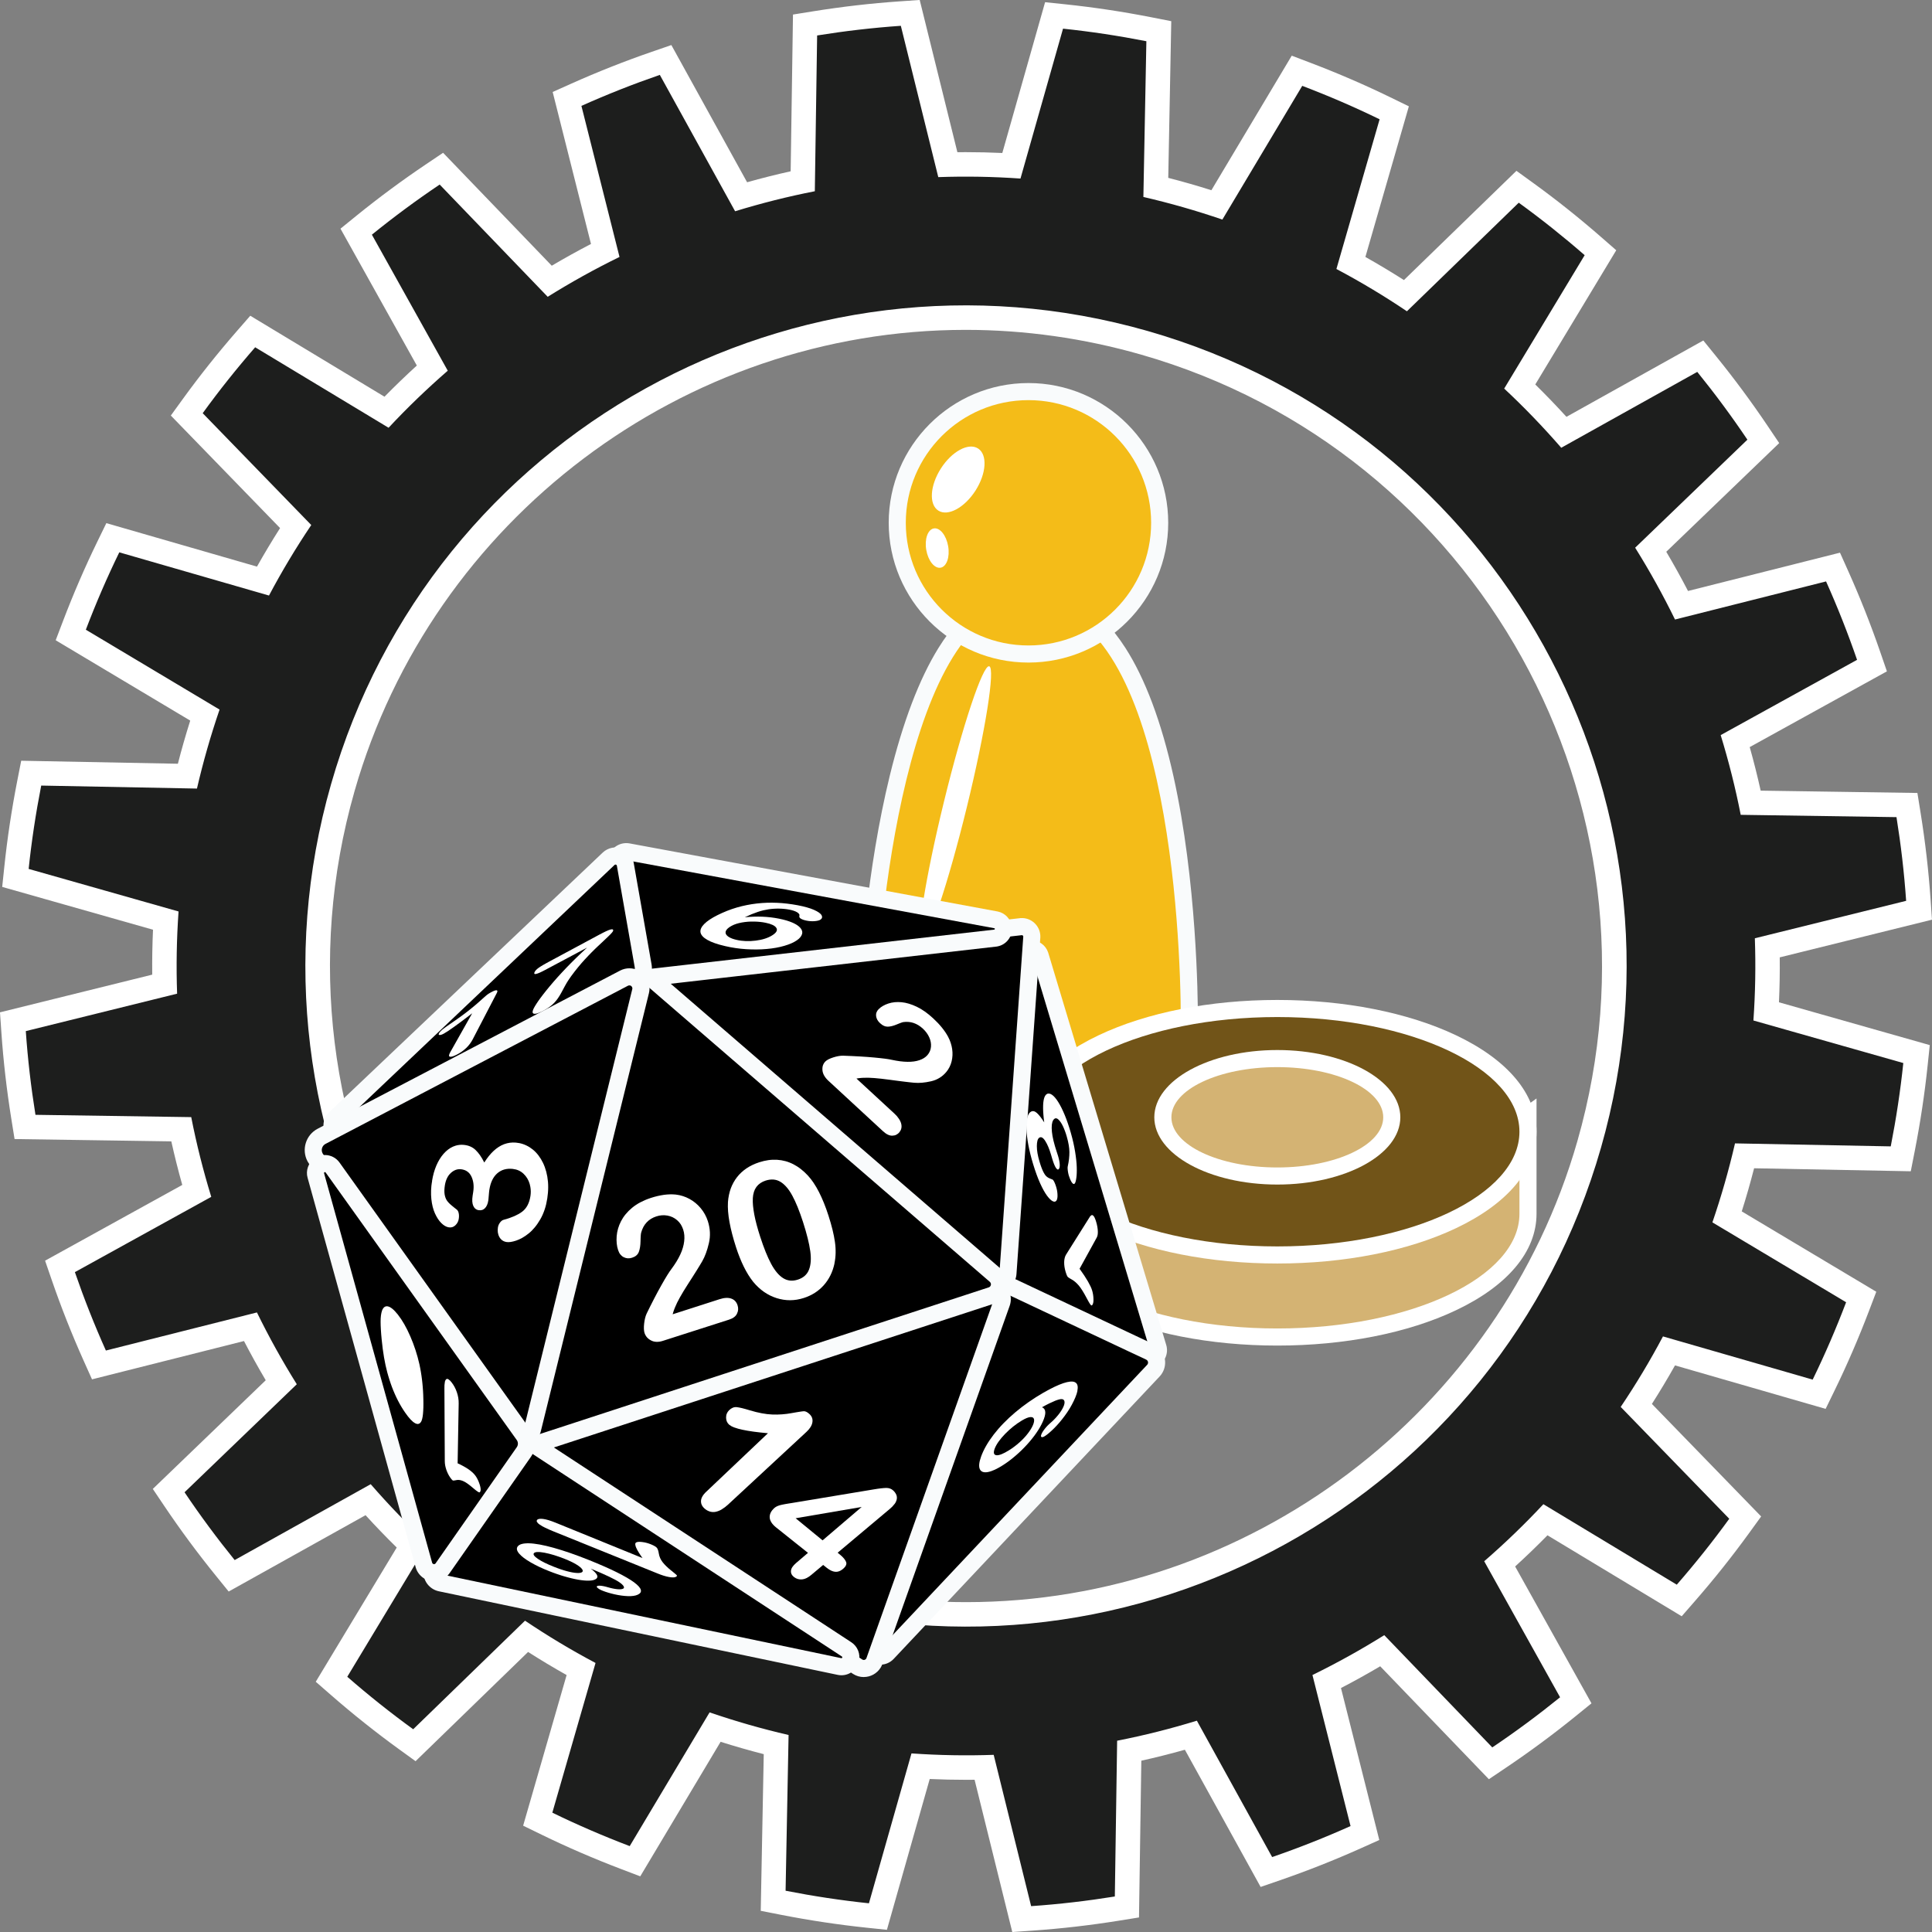
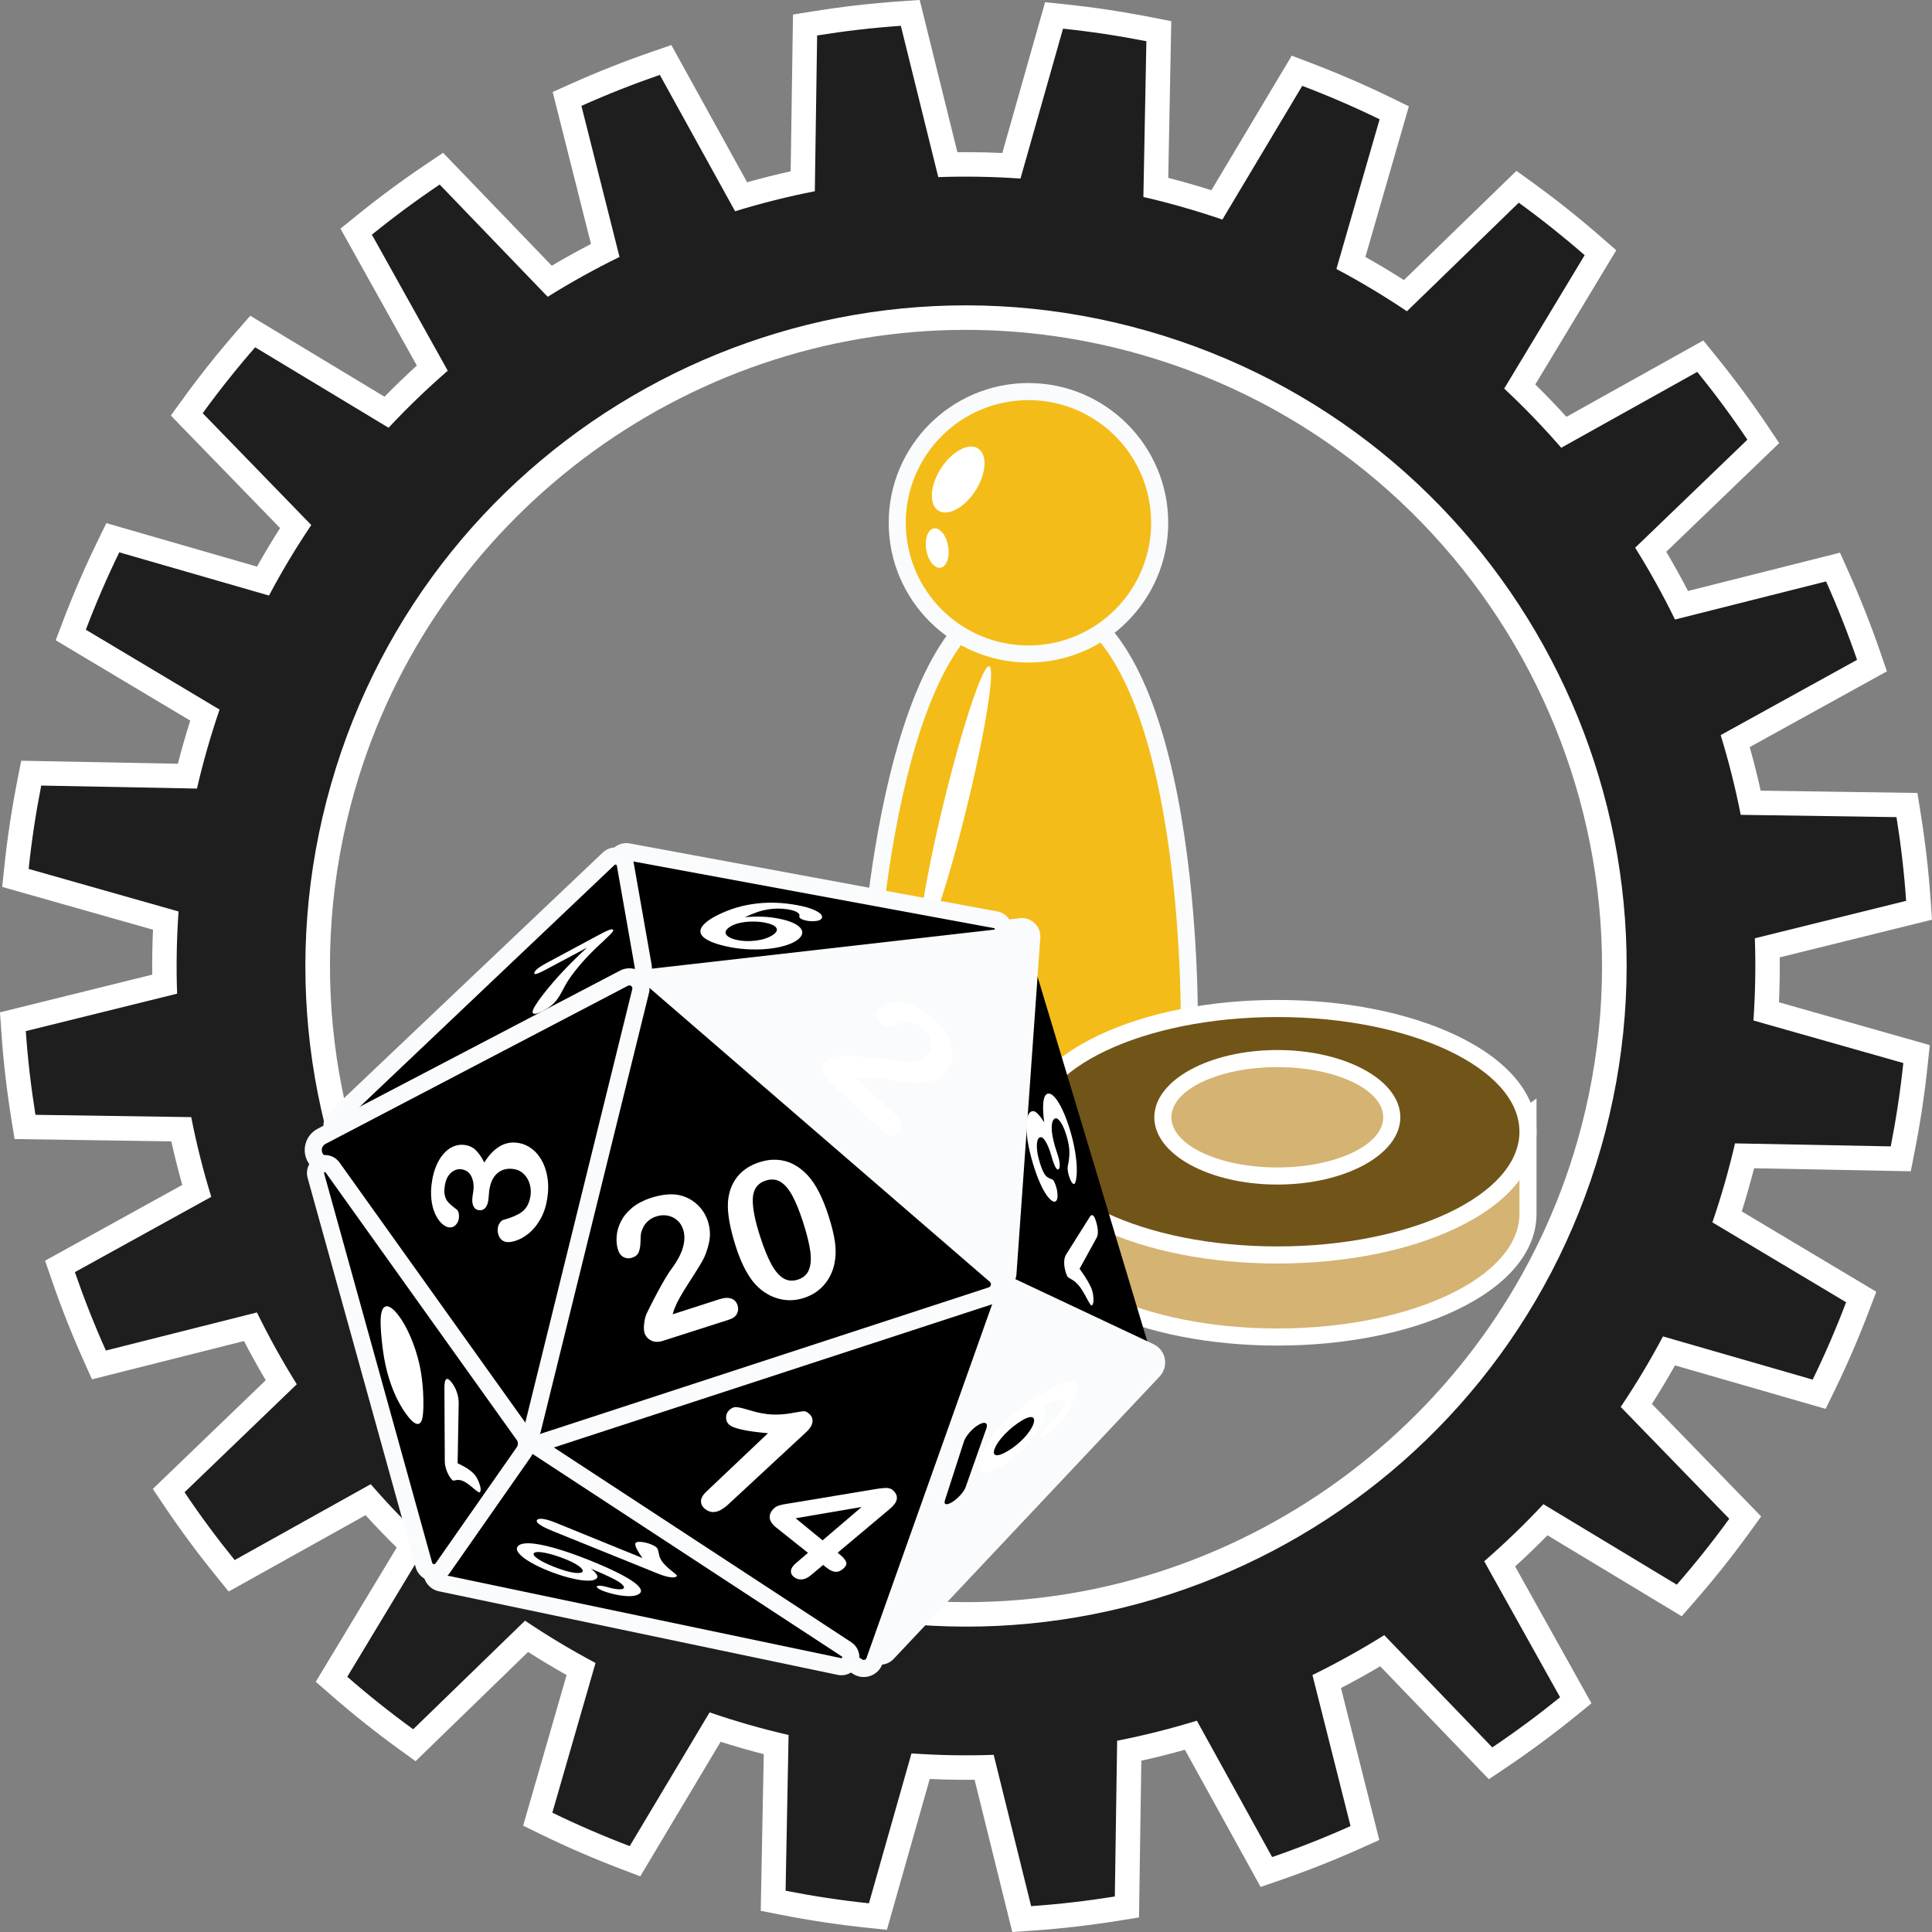
<svg xmlns="http://www.w3.org/2000/svg" id="Layer_2" data-name="Layer 2" viewBox="0 0 1130.52 1130.52">
  <rect x="0" y="0" width="1130.52" height="1130.52" fill="#808080" stroke="none" />
  <defs>
    <style>
      .cls-1 {
        fill: #715418;
      }

      .cls-1, .cls-2, .cls-3, .cls-4, .cls-5, .cls-6, .cls-7 {
        stroke-width: 0px;
      }

      .cls-3 {
        fill: #d4b373;
      }

      .cls-4 {
        fill: #1d1e1d;
      }

      .cls-5 {
        fill: #fff;
      }

      .cls-6 {
        fill: #f9fbfc;
      }

      .cls-7 {
        fill: #f4bc18;
      }
    </style>
  </defs>
  <g id="Layer_1-2" data-name="Layer 1">
    <g>
      <path class="cls-5" d="m570.32,1041.44c-1.64.02-3.29.03-4.92.03-7.1,0-14.25-.16-21.37-.48l-25.05,88.25-11.99-1.25c-16.49-1.73-33.33-4.27-50.04-7.54l-11.8-2.32,1.76-91.68c-4.26-1.09-8.49-2.24-12.67-3.44-4.17-1.19-8.38-2.46-12.57-3.79l-47.02,78.73-11.24-4.28c-15.92-6.06-31.55-12.82-46.45-20.08l-10.84-5.28,25.44-88.14c-7.63-4.29-15.16-8.81-22.55-13.52l-65.84,63.92-9.75-7.06c-13.46-9.75-26.78-20.35-39.58-31.51l-9.07-7.91,47.38-78.54c-6.22-6.1-12.31-12.43-18.24-18.93l-80.09,44.67-7.59-9.36c-10.56-13.02-20.68-26.71-30.09-40.69l-6.72-9.99,66.08-63.59c-4.45-7.52-8.7-15.19-12.73-22.95l-88.93,22.42-4.92-10.98c-6.89-15.38-13.15-31.22-18.61-47.06l-3.93-11.4,80.28-44.32c-2.38-8.47-4.52-16.98-6.41-25.49l-91.72-1.36-1.91-11.88c-2.69-16.77-4.64-33.68-5.79-50.26l-.83-12.01,89.08-22.05c-.09-8.77.06-17.55.46-26.29L1.29,518.98l1.26-11.99c1.73-16.5,4.27-33.33,7.54-50.04l2.32-11.8,91.68,1.76c1.09-4.26,2.24-8.49,3.44-12.67,1.2-4.18,2.46-8.38,3.79-12.57l-78.73-47.02,4.28-11.24c6.07-15.92,12.82-31.55,20.08-46.45l5.28-10.84,88.14,25.44c4.29-7.62,8.81-15.16,13.52-22.55l-63.93-65.85,7.07-9.75c9.76-13.48,20.37-26.79,31.51-39.58l7.91-9.07,78.54,47.38c6.1-6.22,12.43-12.31,18.92-18.24l-44.67-80.09,9.36-7.59c13.03-10.57,26.72-20.69,40.69-30.09l9.99-6.72,63.59,66.08c7.52-4.45,15.19-8.7,22.95-12.73l-22.42-88.93,10.98-4.92c15.38-6.88,31.21-13.14,47.07-18.61l11.4-3.93,44.32,80.28c8.47-2.38,16.98-4.52,25.49-6.41l1.36-91.72,11.88-1.91c16.76-2.69,33.67-4.64,50.26-5.79l12.01-.83,22.05,89.08c1.64-.02,3.28-.03,4.92-.03,7.1,0,14.25.16,21.37.49L611.54,1.29l11.99,1.25c16.49,1.73,33.33,4.26,50.04,7.54l11.8,2.32-1.76,91.68c4.26,1.09,8.49,2.24,12.67,3.44,4.18,1.2,8.38,2.46,12.57,3.79l47.02-78.73,11.24,4.28c15.91,6.06,31.54,12.81,46.45,20.08l10.84,5.28-25.44,88.14c7.63,4.29,15.16,8.81,22.55,13.52l65.84-63.92,9.75,7.06c13.48,9.76,26.8,20.36,39.58,31.51l9.07,7.91-47.38,78.54c6.22,6.11,12.31,12.43,18.24,18.93l80.09-44.67,7.59,9.36c10.56,13.02,20.68,26.71,30.09,40.69l6.72,9.99-66.08,63.59c4.45,7.52,8.7,15.19,12.73,22.95l88.92-22.42,4.92,10.98c6.88,15.37,13.14,31.2,18.61,47.06l3.93,11.4-80.28,44.32c2.38,8.47,4.52,16.99,6.41,25.49l91.71,1.36,1.91,11.88c2.69,16.75,4.64,33.66,5.79,50.26l.83,12.01-89.08,22.05c.09,8.76-.06,17.55-.46,26.29l88.25,25.05-1.26,11.99c-1.73,16.48-4.26,33.32-7.54,50.04l-2.32,11.8-91.68-1.76c-1.1,4.26-2.25,8.5-3.44,12.67-1.2,4.18-2.46,8.38-3.79,12.57l78.73,47.02-4.28,11.24c-6.06,15.91-12.81,31.53-20.08,46.45l-5.28,10.84-88.14-25.44c-4.29,7.63-8.81,15.16-13.52,22.55l63.93,65.84-7.07,9.75c-9.76,13.47-20.36,26.79-31.51,39.58l-7.91,9.07-78.54-47.38c-6.11,6.22-12.43,12.32-18.93,18.24l44.67,80.09-9.36,7.59c-13.04,10.57-26.73,20.7-40.69,30.09l-9.99,6.72-63.59-66.08c-7.52,4.45-15.19,8.7-22.95,12.73l22.42,88.93-10.98,4.92c-15.38,6.89-31.22,13.15-47.06,18.61l-11.4,3.93-44.32-80.28c-8.47,2.38-16.99,4.52-25.49,6.41l-1.36,91.72-11.88,1.91c-16.76,2.69-33.67,4.64-50.26,5.79l-12.01.83-22.05-89.08Zm-5.25-848.42c-165.06,0-312.11,110.96-357.58,269.83-56.47,197.28,58.09,403.72,255.36,460.18,33.54,9.6,68.06,14.47,102.6,14.47,165.06,0,312.11-110.96,357.58-269.83,56.47-197.28-58.09-403.72-255.36-460.18-33.54-9.6-68.06-14.47-102.6-14.47Z" />
      <path class="cls-4" d="m1026.85,549.04l88.54-21.91c-1.14-16.47-3.05-32.8-5.65-48.98l-91.15-1.35c-3.09-15.79-7.03-31.35-11.72-46.65l79.8-44.05c-5.37-15.57-11.42-30.88-18.14-45.88l-88.39,22.29c-7.04-14.4-14.83-28.43-23.32-42.02l65.68-63.21c-9.17-13.64-18.96-26.87-29.33-39.67l-79.6,44.4c-10.49-12.08-21.62-23.65-33.38-34.63l47.09-78.06c-12.35-10.76-25.2-21.02-38.57-30.71l-65.44,63.53c-13.22-8.9-26.98-17.17-41.26-24.74l25.28-87.6c-14.67-7.15-29.78-13.67-45.27-19.57l-46.74,78.25c-7.54-2.58-15.19-4.99-22.94-7.21-7.75-2.22-15.51-4.22-23.28-6.02l1.75-91.13c-16.27-3.19-32.54-5.65-48.77-7.35l-24.9,87.71c-16.12-1.13-32.17-1.4-48.1-.84l-21.91-88.54c-16.47,1.14-32.8,3.05-48.98,5.65l-1.35,91.15c-15.79,3.09-31.35,7.02-46.65,11.72l-44.05-79.8c-15.57,5.37-30.88,11.42-45.88,18.14l22.29,88.39c-14.4,7.04-28.43,14.83-42.02,23.32l-63.21-65.68c-13.63,9.17-26.87,18.96-39.67,29.33l44.4,79.6c-12.08,10.49-23.65,21.62-34.63,33.38l-78.06-47.09c-10.76,12.35-21.02,25.2-30.71,38.57l63.53,65.44c-8.9,13.22-17.17,26.98-24.74,41.26l-87.6-25.28c-7.15,14.67-13.67,29.78-19.57,45.27l78.25,46.74c-2.58,7.54-4.99,15.19-7.21,22.94-2.22,7.75-4.22,15.51-6.02,23.28l-91.13-1.75c-3.19,16.27-5.65,32.54-7.35,48.77l87.71,24.9c-1.13,16.12-1.4,32.17-.84,48.1l-88.54,21.91c1.14,16.47,3.05,32.8,5.65,48.98l91.15,1.35c3.09,15.79,7.02,31.35,11.72,46.65l-79.8,44.05c5.37,15.57,11.42,30.88,18.14,45.88l88.39-22.29c7.04,14.4,14.83,28.43,23.32,42.02l-65.68,63.21c9.17,13.64,18.96,26.87,29.33,39.67l79.6-44.4c10.49,12.08,21.62,23.65,33.38,34.63l-47.09,78.06c12.35,10.76,25.2,21.02,38.57,30.71l65.44-63.53c13.22,8.9,26.98,17.17,41.26,24.74l-25.28,87.6c14.67,7.15,29.78,13.67,45.28,19.57l46.74-78.25c7.54,2.58,15.19,4.99,22.94,7.21,7.75,2.22,15.51,4.22,23.28,6.02l-1.75,91.13c16.27,3.19,32.54,5.65,48.77,7.35l24.9-87.71c16.12,1.13,32.17,1.4,48.1.84l21.91,88.54c16.47-1.14,32.8-3.05,48.98-5.65l1.35-91.15c15.79-3.09,31.35-7.02,46.65-11.72l44.05,79.8c15.57-5.37,30.88-11.42,45.88-18.14l-22.29-88.39c14.4-7.04,28.43-14.83,42.02-23.32l63.21,65.68c13.64-9.17,26.87-18.96,39.67-29.33l-44.4-79.6c12.08-10.49,23.65-21.62,34.63-33.38l78.06,47.09c10.76-12.35,21.02-25.2,30.71-38.57l-63.53-65.44c8.9-13.22,17.17-26.98,24.74-41.26l87.6,25.28c7.15-14.67,13.67-29.78,19.57-45.27l-78.25-46.74c2.58-7.54,4.99-15.19,7.21-22.94,2.22-7.75,4.22-15.51,6.02-23.28l91.13,1.75c3.19-16.27,5.65-32.54,7.35-48.77l-87.71-24.9c1.13-16.12,1.4-32.17.84-48.1Zm-90.03,122.57c-58.74,205.2-272.71,323.94-477.91,265.2-205.2-58.74-323.94-272.71-265.2-477.91,58.74-205.2,272.71-323.94,477.91-265.2,205.2,58.74,323.94,272.71,265.2,477.91Z" />
    </g>
    <g>
      <g>
        <path class="cls-7" d="m601.81,652.46c-24.67,0-47.93-5.55-65.51-15.64-18.45-10.59-28.62-24.97-28.62-40.5,0-49.18,16.75-247.86,94.13-247.86,37.33,0,64.23,35.96,79.97,106.89,13.47,60.73,14.16,128.09,14.16,140.97,0,15.53-10.16,29.91-28.62,40.5-17.58,10.09-40.84,15.64-65.51,15.64Z" />
        <path class="cls-6" d="m601.81,353.46c81.4,0,89.13,193.64,89.13,242.86,0,13.09-8.7,26.17-26.11,36.16-17.4,9.99-40.21,14.98-63.02,14.98s-45.62-4.99-63.02-14.98c-17.4-9.99-26.1-23.07-26.1-36.16,0-49.22,17.34-242.86,89.13-242.86m0-10c-20.28,0-38.01,12.03-52.71,35.76-11.2,18.08-20.78,43.26-28.49,74.84-13.15,53.93-17.93,114.62-17.93,142.26,0,17.39,11.05,33.31,31.13,44.83,18.33,10.51,42.47,16.3,68,16.3s49.67-5.79,68-16.3c20.07-11.52,31.13-27.44,31.13-44.83,0-12.98-.69-80.82-14.28-142.06-7.06-31.8-16.53-57.09-28.17-75.19-15.2-23.63-34.27-35.62-56.68-35.62h0Z" />
      </g>
      <g>
        <path class="cls-7" d="m601.81,382.71c-42.34,0-76.78-34.45-76.78-76.78s34.44-76.78,76.78-76.78,76.78,34.45,76.78,76.78-34.45,76.78-76.78,76.78Z" />
        <path class="cls-6" d="m601.81,234.14c39.65,0,71.78,32.14,71.78,71.78s-32.14,71.78-71.78,71.78-71.78-32.14-71.78-71.78,32.14-71.78,71.78-71.78m0-10c-45.09,0-81.78,36.69-81.78,81.78s36.69,81.78,81.78,81.78,81.78-36.69,81.78-81.78-36.69-81.78-81.78-81.78h0Z" />
      </g>
      <path class="cls-5" d="m572.32,262.43c5.59,3.58,4.91,14.62-1.51,24.65-6.43,10.04-16.17,15.27-21.75,11.69-5.59-3.58-4.91-14.61,1.51-24.65,6.43-10.03,16.17-15.27,21.75-11.69Z" />
      <path class="cls-5" d="m546.44,309.21c3.54-.61,7.29,4.05,8.38,10.39,1.09,6.35-.89,11.98-4.43,12.59-3.54.61-7.29-4.04-8.38-10.39-1.09-6.35.89-11.98,4.43-12.59Z" />
      <path class="cls-5" d="m565.74,472.34c-10.92,44.64-22.77,80.1-26.46,79.2-3.69-.9,2.17-37.83,13.09-82.47,10.92-44.64,22.77-80.1,26.46-79.2,3.69.9-2.17,37.83-13.09,82.47Z" />
    </g>
    <g>
      <path class="cls-5" d="m747.43,787.37c-39.3,0-76.4-7.32-104.47-20.62-30.45-14.42-47.22-34.49-47.22-56.49v-64.57l31.78,16.72c28.32-18.4,72.49-29.26,119.91-29.26s93.97,11.41,122.16,30.78l29.52-21.15v67.48c0,22.01-16.77,42.07-47.22,56.49-28.07,13.3-65.17,20.62-104.47,20.62Z" />
      <path class="cls-3" d="m869.49,676.3c-24.63-19.82-70-33.16-122.06-33.16s-94.01,12.34-119.2,30.93l-22.48-11.83v48.01c0,37.07,63.43,67.11,141.68,67.11s141.68-30.05,141.68-67.11v-48.01l-19.62,14.06Z" />
      <path class="cls-5" d="m747.43,739.35c-39.29,0-76.39-7.32-104.47-20.62-30.45-14.42-47.22-34.49-47.22-56.49s16.77-42.07,47.22-56.49c28.07-13.3,65.17-20.62,104.47-20.62s76.4,7.32,104.47,20.62c30.45,14.42,47.22,34.49,47.22,56.49s-16.77,42.07-47.22,56.49c-28.07,13.3-65.17,20.62-104.47,20.62Z" />
      <ellipse class="cls-1" cx="747.43" cy="662.24" rx="141.68" ry="67.11" />
      <ellipse class="cls-5" cx="747.43" cy="653.79" rx="71.98" ry="39.36" />
      <ellipse class="cls-3" cx="747.43" cy="653.79" rx="61.98" ry="29.36" />
    </g>
    <g>
-       <path class="cls-6" d="m672.26,800.67c-1.58,0-3.16-.36-4.58-1.04l-9.3-4.37-71.37-33.6c-4.82-2.23-7.83-7.35-7.44-12.71l13.41-189.03c.3-4.21,3.08-7.81,7.07-9.16,1.15-.38,2.25-.55,3.36-.55,4.52,0,8.51,2.88,9.93,7.17l.08.26,68.99,229.31c.79,2.56.59,5.28-.58,7.71-1.79,3.68-5.54,6.02-9.56,6.02h0Z" />
      <path class="cls-2" d="m672.84,789.88l-69-229.36c-.08-.24-.34-.37-.58-.29-.18.06-.3.22-.31.4l-13.41,189.05c-.09,1.24.6,2.41,1.73,2.94l71.37,33.6,9.36,4.4c.3.14.66.02.81-.28.07-.14.08-.3.03-.45Z" />
      <path class="cls-5" d="m625.39,687.76c-.07-.24-.13-.48-.19-.73s-.11-.49-.16-.74-.09-.5-.13-.76-.07-.52-.1-.78-.05-.5-.07-.73-.02-.44-.02-.62,0-.36.02-.52c.01-.14.04-.28.07-.41.16-.76.3-1.5.44-2.23.13-.73.22-1.43.3-2.13.08-.69.13-1.37.17-2.04s.05-1.32.05-1.95-.04-1.3-.11-2.01c-.07-.7-.17-1.43-.3-2.19s-.3-1.57-.49-2.41c-.2-.84-.43-1.71-.69-2.61-.15-.52-.3-1.03-.47-1.53s-.33-.99-.51-1.46c-.18-.48-.36-.94-.55-1.4-.19-.46-.39-.9-.59-1.34s-.41-.84-.62-1.22-.42-.74-.64-1.07-.44-.63-.66-.91c-.21-.26-.43-.51-.67-.75-.2-.2-.42-.38-.66-.54-.19-.13-.41-.22-.63-.27-.2-.05-.4-.05-.6,0-.21.05-.4.14-.57.27-.29.21-.53.48-.71.79-.22.36-.39.75-.51,1.16-.14.5-.24,1.02-.3,1.53-.07.63-.09,1.27-.08,1.91,0,.7.05,1.44.13,2.23s.2,1.61.35,2.48c.16.87.35,1.77.57,2.72s.49,1.93.79,2.95c.05.18.11.38.18.61s.15.48.23.75c.09.27.18.57.28.89l.33,1.03c.12.36.23.7.32,1,.1.3.18.57.26.8.07.23.14.44.19.61s.09.31.13.41c.15.49.27.96.38,1.4s.2.87.28,1.28c.08.41.14.8.19,1.16s.08.72.09,1.05c.02.3.02.61,0,.91-.01.25-.05.5-.1.75-.04.2-.11.4-.2.59-.07.16-.17.31-.29.44-.09.11-.22.19-.36.22-.14.03-.28,0-.4-.06-.16-.09-.31-.2-.44-.34-.18-.19-.34-.4-.48-.62-.19-.29-.36-.59-.51-.91-.17-.35-.35-.75-.53-1.2-.18-.45-.36-.95-.55-1.5s-.37-1.15-.57-1.8l-.66-2.25c-.25-.84-.5-1.64-.77-2.4s-.54-1.47-.82-2.14c-.29-.67-.58-1.3-.88-1.89-.3-.59-.61-1.13-.94-1.64-.28-.45-.6-.86-.95-1.25-.26-.29-.57-.53-.91-.72-.27-.14-.57-.21-.88-.18-.31.04-.61.17-.85.37-.23.19-.42.41-.56.67-.18.32-.31.67-.4,1.03-.12.45-.2.92-.25,1.38-.06.58-.09,1.16-.09,1.74,0,.64.03,1.32.09,2.02s.16,1.43.29,2.19.29,1.55.49,2.36c.2.82.43,1.66.69,2.53.18.59.35,1.14.52,1.67.17.53.34,1.02.51,1.48.17.46.34.89.5,1.29s.32.76.48,1.1.32.64.47.93c.15.29.31.54.46.78s.3.44.44.64c.13.18.27.34.43.5.14.14.28.28.44.4.16.13.3.24.46.35s.31.21.48.3.33.17.5.25l.5.22.48.2c.16.06.31.13.46.18l.44.16c.09.05.18.11.25.18.1.09.18.19.26.3.1.14.19.28.28.43.09.16.19.35.29.55.1.21.2.43.3.66s.2.48.29.73.19.53.29.81.19.58.28.89c.11.36.2.73.29,1.1.09.37.16.75.22,1.13.06.38.11.76.14,1.15.04.39.06.78.07,1.18s0,.77-.02,1.1c-.02.31-.06.62-.13.93-.05.26-.13.51-.23.75-.09.2-.2.39-.34.57-.12.15-.26.27-.42.36-.15.09-.32.14-.5.16-.2.02-.39,0-.58-.05-.23-.06-.45-.14-.66-.26-.26-.14-.5-.29-.73-.47-.28-.21-.54-.45-.79-.69-.27-.27-.56-.57-.85-.92s-.6-.73-.91-1.14c-.31-.42-.63-.89-.95-1.4s-.66-1.07-.99-1.67-.67-1.25-1.02-1.94-.69-1.43-1.05-2.22-.71-1.62-1.06-2.48-.7-1.77-1.04-2.72-.69-1.93-1.03-2.96c-.34-1.02-.68-2.09-1.01-3.19-.29-.96-.57-1.91-.83-2.85s-.5-1.86-.73-2.79c-.23-.92-.44-1.82-.64-2.72s-.38-1.77-.54-2.63c-.16-.86-.31-1.71-.44-2.53s-.24-1.63-.33-2.41c-.09-.78-.17-1.54-.23-2.29-.06-.74-.1-1.46-.13-2.16-.03-.7-.04-1.36-.03-1.99,0-.63.03-1.22.07-1.78s.1-1.1.18-1.58c.07-.46.16-.92.28-1.38.1-.39.22-.78.37-1.16.13-.33.28-.64.45-.95.15-.26.33-.51.54-.73.18-.2.39-.37.62-.52.27-.17.57-.29.88-.36.3-.06.6-.06.9,0,.32.07.63.18.92.35.34.2.65.43.94.69.32.29.64.62.98.99.34.37.68.79,1.04,1.25.36.46.72.96,1.1,1.5s.76,1.12,1.16,1.75c-.1-.8-.2-1.57-.28-2.32s-.15-1.46-.2-2.16c-.05-.69-.1-1.36-.13-1.99-.03-.64-.05-1.25-.05-1.83,0-.58,0-1.14.02-1.66s.05-1.02.09-1.48.1-.9.17-1.3c.07-.41.15-.78.24-1.12.09-.32.19-.64.31-.95.11-.27.24-.52.39-.77.13-.21.28-.41.45-.59.15-.16.33-.3.52-.41.21-.13.45-.21.69-.26.25-.04.5-.04.74,0,.27.04.54.13.79.24.3.13.58.3.84.48.31.22.6.46.88.72.32.3.62.62.9.96.3.36.61.75.92,1.19s.62.91.95,1.42c.32.51.64,1.05.95,1.62s.63,1.18.95,1.81c.31.63.63,1.3.94,1.99.31.7.62,1.42.94,2.17.31.75.61,1.53.92,2.34.3.81.6,1.64.89,2.5.29.86.59,1.75.88,2.66s.57,1.86.84,2.82c.28.98.54,1.95.79,2.9s.47,1.88.68,2.8c.21.92.4,1.82.57,2.71s.33,1.76.47,2.62c.15.86.27,1.69.37,2.5s.2,1.58.29,2.33c.08.75.14,1.47.2,2.17s.09,1.37.11,2.01c.02.64.03,1.26.03,1.85s0,1.15-.03,1.68-.05,1.04-.09,1.52-.09.93-.15,1.35c-.06.42-.12.81-.19,1.15-.07.35-.14.66-.22.92-.06.23-.14.46-.23.69-.07.16-.15.3-.26.44-.09.13-.22.23-.36.29-.13.05-.27.06-.4.02-.16-.05-.31-.14-.44-.26-.18-.16-.34-.35-.48-.55-.18-.25-.34-.51-.49-.78-.16-.29-.31-.61-.47-.97s-.3-.74-.44-1.15c-.17-.42-.33-.87-.47-1.35Z" />
      <path class="cls-5" d="m639.64,762.55c-.05.21-.12.42-.21.62-.07.18-.17.34-.29.49-.08.1-.19.18-.32.21-.12.02-.24,0-.34-.07-.14-.1-.26-.22-.36-.36-.13-.17-.27-.38-.44-.64s-.34-.56-.55-.91c-.2-.35-.42-.74-.66-1.18-.24-.44-.5-.92-.78-1.45-.42-.79-.82-1.53-1.22-2.22s-.77-1.33-1.15-1.92c-.37-.59-.73-1.12-1.07-1.61-.35-.48-.68-.92-1-1.29s-.64-.73-.97-1.06c-.32-.33-.66-.64-.97-.92-.31-.28-.66-.54-.97-.77-.31-.23-.64-.44-.98-.63-.33-.18-.62-.36-.89-.52-.27-.16-.51-.31-.72-.44s-.39-.26-.54-.36c-.13-.09-.25-.18-.36-.29-.11-.11-.21-.24-.28-.37-.12-.2-.22-.42-.31-.63-.11-.25-.22-.55-.34-.9-.13-.34-.25-.73-.38-1.16-.15-.48-.27-.97-.38-1.45-.11-.48-.2-.96-.27-1.43s-.12-.94-.15-1.4-.04-.92-.03-1.37.04-.88.09-1.29c.05-.39.12-.77.22-1.15.09-.35.2-.69.33-1.02.12-.3.27-.6.44-.88l13.86-22.04c.23-.44.59-.8,1.02-1.04.33-.14.72-.07.98.18.41.39.73.86.94,1.38.37.83.68,1.68.91,2.56.13.47.25.93.36,1.38s.19.89.27,1.32.14.86.18,1.27c.04.41.07.82.09,1.22.02.38.02.76,0,1.14-.02.34-.05.68-.11,1.02-.05.3-.13.6-.22.89-.09.27-.2.53-.34.77l-10.01,18.2c1.04,1.45,1.98,2.79,2.8,4.04.82,1.25,1.53,2.39,2.13,3.44.6,1.05,1.11,2.02,1.52,2.9.37.78.68,1.59.93,2.41.1.34.19.7.27,1.05.08.36.15.72.22,1.1s.11.75.15,1.13.07.78.09,1.18.02.77.02,1.12-.02.66-.05.95c-.03.26-.07.53-.14.79h0Z" />
      <path class="cls-6" d="m515.24,974.08c-1.25,0-2.48-.22-3.66-.66-2.61-.97-4.7-2.91-5.86-5.45-1.15-2.51-1.27-5.32-.34-7.91l26.88-75.72,45.74-128.73c.08-.2.15-.39.24-.58l.06-.14c2-4.4,6.43-7.25,11.27-7.25,1.78,0,3.5.37,5.13,1.11l69.49,32.73,10.79,5.07c1.16.55,2.19,1.26,3.1,2.12,4.73,4.42,4.99,11.96.51,16.75l-155.71,165.36c-2.02,2.11-4.78,3.3-7.63,3.3Z" />
-       <path class="cls-2" d="m670.72,795.6l-10.81-5.07-69.37-32.67c-1.2-.54-2.61-.02-3.15,1.18-.02.05-.04.1-.06.15l-45.65,128.5-26.89,75.75c-.09.25.04.52.28.62.18.07.38.02.52-.12l155.69-165.33c.71-.77.67-1.96-.09-2.68-.14-.13-.29-.24-.46-.32Z" />
      <path class="cls-2" d="m563.89,872.41c-.54.81-1.14,1.57-1.78,2.3-.7.78-1.44,1.52-2.22,2.21-.77.68-1.59,1.3-2.44,1.86-.7.46-1.44.85-2.22,1.15-.51.21-1.06.3-1.61.25-.38-.03-.7-.28-.83-.64-.13-.51-.09-1.05.11-1.53l11.15-34.55c.32-.92.75-1.8,1.28-2.61.62-.96,1.31-1.88,2.07-2.73.79-.9,1.65-1.74,2.57-2.52.86-.73,1.78-1.39,2.76-1.95.75-.45,1.56-.78,2.41-.98.54-.15,1.11-.11,1.62.11.41.22.68.63.72,1.1.06.68-.05,1.37-.31,2l-12.16,34.42c-.28.75-.66,1.47-1.12,2.14h0Z" />
      <path class="cls-5" d="m630.46,813.94c-.13.59-.28,1.17-.47,1.74-.2.62-.44,1.28-.73,1.97s-.61,1.43-.98,2.19c-.35.73-.72,1.46-1.12,2.19-.39.73-.81,1.45-1.24,2.17-.44.72-.89,1.43-1.37,2.14s-.98,1.42-1.5,2.12-1.04,1.39-1.56,2.04-1.04,1.29-1.56,1.9-1.04,1.2-1.56,1.75-1.04,1.1-1.56,1.62-1.02,1-1.51,1.45c-.48.45-.95.86-1.39,1.24s-.88.72-1.28,1.03-.8.58-1.17.82c-.2.13-.41.25-.63.36-.18.09-.36.16-.55.22-.15.04-.3.07-.46.07-.13,0-.26-.02-.37-.08-.11-.04-.19-.12-.25-.22-.06-.12-.08-.25-.08-.39,0-.19.04-.37.1-.55.07-.24.16-.48.27-.71.11-.23.22-.47.36-.72.14-.25.29-.5.46-.76s.36-.53.57-.81.43-.56.66-.86.48-.58.74-.88.52-.57.79-.84.55-.55.84-.82.59-.53.89-.79c.39-.34.78-.68,1.15-1.03s.75-.72,1.1-1.1.71-.75,1.06-1.14.68-.79,1.02-1.2.64-.81.94-1.21c.29-.4.57-.8.82-1.19s.49-.79.71-1.18.41-.77.59-1.16c.14-.31.27-.6.37-.88.1-.27.18-.54.24-.81.06-.24.1-.49.12-.74.02-.22.01-.44-.01-.66-.02-.19-.07-.38-.14-.56-.06-.16-.15-.31-.26-.44-.11-.13-.24-.23-.39-.31-.16-.09-.34-.15-.52-.19-.54-.07-1.09-.04-1.62.1-.85.21-1.69.48-2.5.81-.98.39-2.12.91-3.41,1.53s-2.74,1.4-4.36,2.3c.29.12.57.28.82.47.23.18.43.39.59.64.16.24.29.51.37.79.09.31.15.63.16.95.02.37,0,.75-.05,1.12-.06.44-.14.87-.26,1.29-.12.46-.27.95-.46,1.46s-.41,1.06-.66,1.64-.51,1.1-.79,1.66-.59,1.12-.91,1.68-.66,1.13-1.03,1.7-.75,1.14-1.15,1.73-.82,1.16-1.25,1.73-.88,1.15-1.34,1.72-.94,1.14-1.43,1.72c-.49.57-1,1.14-1.52,1.71s-1.06,1.14-1.6,1.69-1.1,1.1-1.65,1.65-1.13,1.07-1.71,1.6c-.58.53-1.17,1.05-1.77,1.56s-1.2,1.01-1.8,1.49-1.2.94-1.79,1.39-1.19.88-1.78,1.28-1.18.81-1.77,1.18c-.86.55-1.69,1.05-2.48,1.49s-1.55.84-2.28,1.17c-.68.32-1.38.6-2.09.85-.62.21-1.25.39-1.9.52-.54.11-1.1.17-1.65.17-.46,0-.91-.06-1.35-.2-.78-.24-1.43-.8-1.78-1.53-.2-.42-.33-.87-.39-1.33-.07-.56-.07-1.13-.02-1.69.07-.69.19-1.38.36-2.06.21-.82.46-1.64.75-2.43.37-1.01.79-2.03,1.28-3.07.48-1.04,1.03-2.09,1.65-3.17.61-1.07,1.29-2.15,2.02-3.25.73-1.09,1.53-2.2,2.39-3.32.86-1.12,1.77-2.23,2.73-3.34.96-1.11,1.98-2.21,3.04-3.3,1.06-1.09,2.17-2.18,3.33-3.26s2.36-2.14,3.61-3.19c1.25-1.05,2.53-2.08,3.84-3.09s2.66-1.98,4.03-2.94c1.37-.95,2.76-1.88,4.18-2.78,1.42-.9,2.86-1.77,4.32-2.61,1.19-.68,2.32-1.31,3.4-1.88s2.11-1.09,3.07-1.55c.97-.46,1.89-.88,2.76-1.23.87-.36,1.69-.66,2.45-.92.76-.25,1.48-.46,2.13-.61.59-.14,1.2-.25,1.8-.31.49-.05.99-.06,1.48-.02.4.03.79.12,1.17.27.32.13.62.31.88.54.25.22.45.49.59.79.16.33.27.68.32,1.03.06.42.08.85.05,1.28-.03.51-.09,1.02-.19,1.52Z" />
      <path class="cls-2" d="m604.8,829.85c-.12-.16-.27-.3-.44-.39-.19-.11-.4-.18-.62-.22-.27-.04-.54-.05-.8-.03-.33.02-.66.08-.99.17-.39.11-.78.24-1.16.39-.42.17-.87.37-1.34.62-.48.25-.98.53-1.52.85-.86.52-1.72,1.07-2.56,1.65-.84.59-1.68,1.21-2.5,1.87-.82.66-1.63,1.35-2.43,2.07s-1.57,1.48-2.34,2.27c-.77.79-1.47,1.57-2.1,2.32s-1.21,1.49-1.71,2.21c-.48.67-.92,1.37-1.32,2.09-.35.63-.66,1.29-.92,1.96-.2.52-.35,1.05-.44,1.59-.07.39-.07.79.02,1.17.07.3.24.56.48.75.28.2.6.32.94.34.45.04.89.02,1.33-.08.57-.12,1.13-.29,1.67-.51.68-.27,1.35-.59,2-.93.72-.38,1.5-.83,2.33-1.35.57-.35,1.12-.71,1.66-1.08s1.07-.75,1.58-1.14,1.02-.78,1.51-1.19.97-.82,1.44-1.24c.47-.43.92-.85,1.36-1.27.44-.43.86-.85,1.26-1.28s.79-.86,1.16-1.29.73-.88,1.06-1.32c.34-.44.66-.88.95-1.29.29-.42.57-.84.82-1.25s.48-.81.69-1.21c.21-.39.39-.79.56-1.17s.29-.71.39-1.04c.1-.31.18-.62.23-.93.05-.27.07-.55.08-.82,0-.24-.03-.48-.08-.72-.05-.2-.14-.39-.26-.56Z" />
      <path class="cls-6" d="m583.21,756.35c-2.82,0-5.54-1.03-7.66-2.89l-197.98-170.99c-2.27-1.96-3.71-4.67-4.06-7.65-.37-3.19.52-6.32,2.5-8.81,1.98-2.5,4.82-4.08,7.99-4.44l212.62-24.27.56-.08h.77c.16,0,.32,0,.47,0h.17c5.95.36,10.51,5.49,10.16,11.44l-13.96,196.89c-.19,2.55-1.21,4.98-2.88,6.87-2.19,2.49-5.36,3.92-8.7,3.92h0Z" />
-       <path class="cls-2" d="m384.11,574.9l198.04,171.05c.67.59,1.69.52,2.27-.14.23-.27.37-.6.4-.95l13.95-196.77c.03-.45-.32-.84-.77-.86-.05,0-.09,0-.14,0l-212.72,24.28c-1.07.12-1.83,1.09-1.71,2.15.06.48.29.93.66,1.25Z" />
      <path class="cls-5" d="m481.56,623.39c.14-.43.34-.84.58-1.23.25-.39.55-.75.88-1.08.24-.23.5-.45.78-.63.33-.22.67-.42,1.02-.6.38-.2.8-.38,1.27-.57.46-.19.97-.37,1.51-.54.54-.17,1.07-.32,1.59-.45s1.01-.23,1.49-.32c.48-.08.95-.14,1.4-.18.44-.04.88-.05,1.32-.04,1.73.06,3.41.12,5.03.2s3.18.15,4.67.24c1.5.09,2.94.18,4.32.28s2.72.21,3.99.33c1.27.12,2.44.23,3.51.35,1.07.11,2.04.22,2.91.34s1.64.22,2.31.34,1.25.22,1.72.34c.86.19,1.7.35,2.52.49s1.6.26,2.37.36c.76.1,1.5.17,2.22.22.72.05,1.41.08,2.07.09.67.01,1.31,0,1.93-.04.62-.04,1.22-.09,1.8-.17.58-.08,1.14-.18,1.68-.31.52-.12,1.04-.27,1.55-.44.48-.16.95-.35,1.4-.56.43-.2.85-.43,1.25-.68.38-.24.75-.51,1.1-.8.33-.28.65-.59.93-.92.3-.34.58-.71.82-1.1.24-.37.45-.77.62-1.18.18-.41.32-.83.42-1.26.11-.44.18-.89.22-1.34.04-.46.05-.92.03-1.38-.02-.46-.08-.93-.16-1.38-.09-.47-.2-.93-.35-1.39-.15-.47-.33-.94-.54-1.39-.21-.47-.45-.92-.7-1.36-.26-.45-.54-.88-.85-1.29-.31-.43-.64-.83-.99-1.22-.36-.4-.73-.78-1.14-1.16-.81-.76-1.69-1.43-2.63-2.02-.87-.54-1.81-.98-2.78-1.32-.95-.32-1.94-.54-2.94-.62-1.04-.09-2.08-.06-3.11.08-.19.03-.37.07-.55.13-.22.06-.5.15-.82.27s-.68.25-1.08.41-.86.35-1.35.55-.98.39-1.44.55c-.47.16-.92.3-1.36.41s-.88.2-1.28.26c-.39.06-.79.09-1.19.11-.39,0-.77-.03-1.15-.11-.4-.09-.78-.21-1.15-.38-.4-.18-.79-.4-1.15-.66-.4-.28-.79-.59-1.15-.93-.32-.3-.62-.62-.9-.96-.25-.32-.48-.65-.68-1.01-.19-.34-.34-.69-.46-1.06-.12-.36-.2-.73-.25-1.11-.04-.36-.04-.73,0-1.1.04-.36.12-.71.25-1.04.13-.34.3-.67.5-.98.22-.33.48-.64.76-.92.37-.36.75-.7,1.16-1.01.43-.32.87-.61,1.34-.88.49-.28.99-.54,1.5-.76.53-.23,1.09-.45,1.67-.64.59-.19,1.19-.35,1.8-.48.62-.13,1.25-.22,1.88-.29.64-.06,1.3-.09,1.97-.09s1.36.03,2.06.1c.71.07,1.43.17,2.13.31.72.15,1.45.33,2.19.55s1.49.48,2.26.78c.77.29,1.54.63,2.33,1.01s1.58.8,2.37,1.27c.79.47,1.59.99,2.39,1.55s1.61,1.18,2.41,1.84c.81.66,1.62,1.37,2.43,2.12.98.91,1.91,1.82,2.76,2.72s1.64,1.8,2.37,2.71,1.4,1.8,2,2.69c.59.87,1.12,1.77,1.62,2.69.3.59.58,1.17.84,1.75s.48,1.18.67,1.79c.2.6.37,1.21.51,1.81.14.61.26,1.22.35,1.84.09.62.15,1.23.18,1.84.03.6.03,1.21,0,1.81-.03.6-.08,1.2-.17,1.79-.09.59-.2,1.18-.34,1.75-.14.57-.32,1.14-.52,1.7-.2.54-.43,1.07-.69,1.59-.51,1.03-1.14,2-1.88,2.88-.57.69-1.2,1.33-1.87,1.92-1.33,1.16-2.84,2.08-4.47,2.74-.85.34-1.72.61-2.61.81-.91.21-1.8.38-2.67.52-.88.14-1.71.25-2.54.32-.82.07-1.62.11-2.4.11s-1.53-.03-2.26-.09-1.58-.15-2.54-.26-2.05-.23-3.25-.38-2.53-.31-3.98-.5-3.03-.4-4.73-.63c-1.7-.23-3.29-.44-4.77-.59-1.48-.16-2.85-.29-4.1-.39s-2.39-.15-3.4-.18-1.92-.01-2.69.03c-.32,0-.66.02-.99.04-.33.02-.69.05-1.05.09-.36.04-.73.08-1.1.13s-.76.11-1.16.18l22.19,20.49c.55.51,1.05,1.02,1.49,1.52.41.48.79.98,1.13,1.51.32.46.6.95.84,1.46.22.46.39.94.52,1.44.12.45.18.91.2,1.38.02.43-.02.87-.11,1.3-.09.42-.23.83-.42,1.21-.39.76-.93,1.43-1.6,1.97-.3.24-.63.45-.97.62-.35.17-.72.3-1.1.38-.4.09-.8.14-1.21.15-.43,0-.87-.04-1.29-.14-.46-.11-.9-.27-1.33-.48-.48-.23-.94-.5-1.37-.81-.49-.35-.96-.74-1.41-1.15l-31.91-29.48c-.52-.47-1-.98-1.45-1.52-.4-.48-.76-1-1.07-1.53-.29-.5-.52-1.02-.7-1.57-.17-.52-.28-1.05-.33-1.59-.05-.51-.05-1.02,0-1.52.04-.47.14-.93.29-1.38h.01Z" />
      <path class="cls-6" d="m505.44,981.34c-2.23,0-4.41-.64-6.29-1.85l-.28-.19-.47-.32-188.27-123.27c-2.21-1.46-3.86-3.62-4.68-6.1-.97-2.92-.75-6.08.65-8.87,1.39-2.78,3.78-4.85,6.73-5.83l263.13-85.97c1.2-.39,2.43-.59,3.68-.59,1.36,0,2.71.23,3.99.69,2.98,1.07,5.37,3.23,6.72,6.09,1.35,2.86,1.51,6.08.44,9.05l-74.4,209.41c-.28.79-.66,1.57-1.12,2.31-2.19,3.42-5.86,5.42-9.85,5.42h0Z" />
      <path class="cls-2" d="m581.39,760.84c.34-.96-.16-2.02-1.12-2.37-.39-.14-.81-.14-1.2-.02l-263.07,85.96c-.86.29-1.33,1.22-1.04,2.08.12.35.35.66.66.86l188.37,123.34.57.39c.77.49,1.78.27,2.28-.5.06-.1.12-.21.16-.32l25.29-71.19,49.11-138.24Z" />
      <path class="cls-5" d="m422.32,883.23c-1.06.65-2.22,1.12-3.43,1.39-1.05.23-2.14.21-3.19-.04-1.08-.28-2.09-.78-2.96-1.47-.4-.3-.77-.64-1.11-1.02-.31-.34-.58-.7-.8-1.1-.21-.38-.38-.78-.48-1.2-.11-.42-.16-.85-.16-1.29,0-.46.06-.91.18-1.35.14-.48.32-.94.57-1.38.27-.5.59-.97.95-1.41.41-.51.86-.99,1.34-1.43l36.14-34.27c-3.11-.27-5.91-.58-8.41-.92-2.5-.34-4.69-.72-6.58-1.13-1.61-.33-3.19-.77-4.74-1.33-1.03-.35-2-.87-2.87-1.53-.3-.25-.57-.54-.81-.85-.23-.3-.43-.63-.59-.97-.16-.35-.28-.72-.36-1.1-.09-.4-.13-.81-.14-1.23-.01-.41.02-.83.09-1.24.07-.39.17-.78.32-1.14s.33-.72.55-1.05c.23-.34.5-.66.79-.95.33-.33.69-.63,1.07-.89.35-.24.72-.44,1.11-.6.37-.15.76-.26,1.15-.31.39-.06.79-.06,1.19-.02.4.04.86.11,1.37.21s1.08.22,1.71.37,1.32.33,2.05.54c.73.2,1.53.44,2.38.7,1.27.39,2.5.73,3.68,1.02,1.19.3,2.34.55,3.44.75,1.11.21,2.18.37,3.2.49s2.01.2,2.96.23c.95.04,1.9.04,2.85.03.95-.02,1.89-.06,2.83-.13.94-.07,1.88-.16,2.82-.28s1.88-.26,2.81-.44c.94-.17,1.78-.32,2.55-.45.77-.13,1.44-.24,2.03-.33.59-.09,1.09-.16,1.51-.22.42-.05.75-.09.99-.1.25-.01.51.01.76.07.28.07.56.18.82.31.31.16.6.34.88.54.32.24.63.49.92.77.34.31.65.67.91,1.05.49.71.78,1.54.84,2.4.03.45,0,.9-.07,1.35-.08.48-.21.95-.39,1.4-.2.49-.43.96-.71,1.4-.31.49-.66.96-1.03,1.4-.42.49-.87.96-1.35,1.4l-45.85,42.52c-1.14,1.07-2.38,2.01-3.72,2.82Z" />
      <path class="cls-5" d="m523.46,880.05c-.8,1.08-1.74,2.05-2.78,2.9l-30.53,25.63,1.49,1.23c.44.36.84.72,1.21,1.08.34.33.67.68.98,1.05.27.32.52.66.74,1.02.2.32.37.65.51.99.13.32.19.66.18,1-.02.36-.11.71-.26,1.03-.18.38-.41.74-.69,1.06-.34.4-.72.76-1.12,1.1-.34.29-.71.55-1.1.78-.35.21-.73.39-1.11.53-.36.13-.74.22-1.12.27-.38.05-.76.05-1.14.02-.39-.04-.79-.11-1.17-.22-.41-.12-.82-.27-1.21-.46-.43-.2-.85-.44-1.25-.7-.45-.29-.88-.6-1.3-.93l-2.12-1.69-6.95,5.83c-.45.38-.92.73-1.41,1.06-.44.3-.9.56-1.37.79-.43.21-.88.39-1.34.52-.43.13-.87.21-1.32.25-.42.04-.84.04-1.25,0-.4-.04-.8-.11-1.19-.22-.39-.11-.76-.26-1.12-.44-.37-.19-.72-.41-1.05-.66-.32-.24-.61-.51-.88-.8-.23-.27-.43-.56-.59-.88-.15-.3-.26-.63-.32-.96-.06-.34-.08-.7-.05-1.04.03-.37.12-.74.25-1.1.15-.39.34-.77.58-1.12.27-.41.58-.8.92-1.16.39-.42.8-.81,1.23-1.18l6.98-5.96-18.58-14.82c-.57-.45-1.1-.93-1.6-1.45-.43-.45-.83-.94-1.17-1.46-.3-.46-.55-.95-.74-1.46-.17-.47-.28-.97-.31-1.47-.03-.49,0-.98.1-1.46.1-.49.26-.96.48-1.41.24-.48.52-.94.86-1.36.38-.47.79-.91,1.25-1.32.12-.11.25-.22.39-.32.13-.1.28-.2.42-.29s.3-.18.46-.27.33-.17.5-.24.35-.15.54-.22.38-.14.58-.2c.2-.06.41-.13.62-.18.21-.06.44-.11.67-.16l.69-.15.69-.14.68-.13.68-.12.72-.12.8-.13.88-.14.95-.15,48-7.98c.78-.13,1.52-.25,2.21-.35.69-.1,1.34-.18,1.94-.25s1.15-.12,1.66-.16c.51-.04.96-.06,1.38-.07.39,0,.79.02,1.18.08.37.06.73.15,1.08.27.34.12.66.28.97.46.31.19.6.41.86.66.78.69,1.41,1.54,1.83,2.5.35.83.44,1.75.28,2.63-.21,1.01-.64,1.95-1.26,2.77h0s0,0,0,0Z" />
      <polygon class="cls-2" points="481.34 901.35 504.21 881.81 465.57 888.41 481.34 901.35" />
      <path class="cls-6" d="m313.34,849.87c-.97,0-1.95-.12-2.89-.35-6.42-1.58-10.37-8.11-8.78-14.55l63.83-258.6c.48-1.93,1.41-3.71,2.69-5.19,2.39-2.75,5.84-4.32,9.47-4.32,3.01,0,5.91,1.08,8.19,3.05l199.89,172.63c1.64,1.42,2.86,3.25,3.53,5.31.99,3.02.74,6.24-.7,9.07-1.44,2.83-3.89,4.93-6.91,5.92l-264.58,86.45c-1.24.4-2.47.59-3.72.59Z" />
      <path class="cls-2" d="m379.3,577.46c-1.05-.91-2.64-.8-3.55.25-.26.3-.44.66-.54,1.04l-63.82,258.6c-.27,1.09.4,2.18,1.48,2.45.36.09.74.08,1.1-.04l264.58-86.45c.99-.32,1.53-1.39,1.21-2.38-.11-.33-.3-.62-.56-.85l-199.89-172.63Z" />
      <path class="cls-5" d="m431.69,767.53c-.11.41-.26.8-.44,1.19-.19.39-.43.76-.71,1.1-.3.35-.64.67-1.01.94-.41.3-.84.57-1.3.79-.52.25-1.05.46-1.6.64l-38.75,12.42c-.62.2-1.26.36-1.9.46-.59.09-1.18.13-1.78.12-.55-.02-1.11-.09-1.65-.22-.53-.13-1.03-.32-1.52-.57-.47-.23-.92-.51-1.34-.83-.4-.3-.77-.64-1.1-1.01-.32-.37-.61-.77-.84-1.2-.25-.44-.45-.9-.6-1.38-.11-.34-.19-.7-.24-1.05-.06-.42-.1-.84-.12-1.27-.02-.46-.02-.95,0-1.48s.07-1.1.14-1.69.15-1.17.24-1.71.2-1.07.33-1.56.27-.96.42-1.4.32-.86.51-1.25c.77-1.58,1.53-3.12,2.27-4.6s1.47-2.92,2.19-4.29c.71-1.38,1.41-2.7,2.1-3.97s1.36-2.49,2.02-3.66c.66-1.17,1.27-2.24,1.84-3.22.57-.98,1.1-1.85,1.59-2.63.48-.79.93-1.48,1.33-2.07.4-.6.76-1.1,1.07-1.5.55-.74,1.08-1.47,1.57-2.19s.96-1.44,1.39-2.15c.44-.71.84-1.4,1.21-2.09.37-.69.71-1.37,1.03-2.04.31-.67.59-1.33.85-1.99s.47-1.31.66-1.96c.2-.64.36-1.28.49-1.92s.24-1.27.31-1.89.12-1.23.13-1.83c.01-.59,0-1.17-.05-1.75-.05-.56-.13-1.12-.23-1.67-.22-1.11-.57-2.19-1.05-3.21-.23-.51-.49-1-.78-1.47-.29-.46-.62-.89-.98-1.3-.36-.41-.74-.79-1.15-1.15-.41-.35-.84-.68-1.28-.97-.44-.29-.9-.55-1.38-.78s-.97-.42-1.48-.58c-.52-.16-1.04-.29-1.57-.39-.54-.1-1.08-.16-1.62-.18-.54-.03-1.08-.02-1.62.02-.55.04-1.09.11-1.63.22-.55.11-1.1.26-1.63.44-1.1.35-2.15.84-3.14,1.44-.93.58-1.78,1.28-2.52,2.08-.75.81-1.4,1.72-1.92,2.7-.55,1.07-.99,2.19-1.29,3.35-.05.22-.1.44-.12.66-.04.29-.07.63-.1,1.04-.03.41-.05.88-.08,1.41-.02.53-.04,1.12-.05,1.78s-.05,1.28-.09,1.87-.12,1.15-.2,1.68-.19,1.02-.31,1.49c-.11.44-.25.87-.41,1.3-.31.79-.8,1.49-1.45,2.04-.34.29-.71.54-1.11.75-.44.23-.9.42-1.37.57-.42.14-.85.24-1.29.3-.41.06-.83.07-1.25.05-.41-.03-.81-.1-1.21-.21-.4-.11-.79-.27-1.17-.46-.38-.19-.74-.43-1.07-.7-.33-.28-.63-.59-.9-.93-.28-.36-.53-.75-.73-1.16-.23-.45-.42-.91-.57-1.39-.2-.61-.36-1.24-.5-1.87-.13-.64-.23-1.3-.3-1.97-.07-.67-.11-1.37-.11-2.08s.02-1.44.08-2.19c.06-.75.15-1.49.29-2.23.14-.74.31-1.47.52-2.19.21-.73.46-1.46.75-2.17s.61-1.43.98-2.15c.37-.72.78-1.42,1.22-2.09.46-.7.96-1.36,1.49-2.01.54-.66,1.13-1.3,1.75-1.93.63-.63,1.3-1.24,2.03-1.84.74-.61,1.51-1.18,2.31-1.71.84-.55,1.71-1.07,2.6-1.53.92-.48,1.88-.93,2.9-1.36,1.02-.42,2.08-.82,3.19-1.18,1.34-.44,2.65-.8,3.93-1.1,1.28-.29,2.52-.52,3.73-.7,1.18-.16,2.36-.25,3.55-.28,1.12-.03,2.24.02,3.35.13.71.08,1.4.2,2.09.34.68.14,1.36.32,2.03.54.67.21,1.32.46,1.97.73.66.28,1.28.59,1.91.93s1.23.71,1.82,1.1c.59.39,1.16.82,1.7,1.27s1.08.93,1.59,1.44,1,1.04,1.47,1.61.91,1.14,1.32,1.74.79,1.21,1.13,1.84.66,1.28.95,1.94c.29.66.54,1.34.77,2.04.35,1.07.63,2.16.83,3.27.4,2.14.51,4.32.31,6.49-.1,1.08-.28,2.16-.53,3.22-.25,1.07-.52,2.09-.81,3.07-.29.98-.6,1.9-.92,2.78-.33.88-.67,1.71-1.03,2.49s-.74,1.52-1.14,2.21c-.4.69-.87,1.48-1.41,2.37-.54.89-1.16,1.89-1.84,2.99-.69,1.1-1.44,2.3-2.27,3.6s-1.73,2.71-2.7,4.21c-.97,1.51-1.86,2.92-2.66,4.24-.8,1.32-1.52,2.54-2.15,3.68-.63,1.13-1.18,2.17-1.65,3.11-.46.94-.84,1.79-1.14,2.55-.13.3-.27.62-.39.95-.13.33-.25.67-.38,1.03-.12.36-.24.72-.36,1.1-.12.37-.22.77-.34,1.17l27.5-8.84c.65-.21,1.31-.38,1.97-.52.59-.12,1.19-.19,1.79-.22.54-.03,1.08,0,1.62.06.49.06.98.18,1.45.35.44.16.86.36,1.25.61.38.24.72.53,1.02.86.31.33.58.7.8,1.1.24.42.43.87.58,1.33.14.42.23.85.29,1.28.11.82.06,1.66-.15,2.47h0Z" />
      <path class="cls-5" d="m488.3,739.36c-.26,1.21-.59,2.41-.99,3.58-.39,1.13-.85,2.23-1.37,3.3-.52,1.05-1.1,2.06-1.75,3.03-.65.96-1.36,1.89-2.13,2.75-.77.87-1.6,1.68-2.48,2.43-.87.75-1.8,1.44-2.77,2.06-.98.63-2.01,1.19-3.07,1.68-1.09.51-2.21.95-3.36,1.32-1.32.42-2.66.75-4.02.98-1.32.22-2.66.33-4,.34-1.33,0-2.66-.09-3.97-.3-1.34-.21-2.66-.52-3.95-.93-1.3-.42-2.58-.93-3.8-1.53-1.23-.61-2.42-1.31-3.55-2.09-1.16-.81-2.26-1.69-3.29-2.66-1.08-1-2.1-2.08-3.04-3.22-.51-.64-1.01-1.31-1.5-2.01s-.96-1.41-1.42-2.16c-.46-.75-.91-1.52-1.35-2.31-.44-.8-.86-1.61-1.28-2.46s-.82-1.71-1.21-2.6c-.39-.89-.78-1.8-1.15-2.74-.37-.94-.74-1.9-1.1-2.89s-.7-1.99-1.03-3.02c-.44-1.33-.84-2.63-1.21-3.91-.37-1.28-.71-2.53-1.04-3.75-.32-1.22-.61-2.42-.88-3.59-.27-1.17-.5-2.31-.7-3.42-.2-1.11-.38-2.19-.52-3.25-.14-1.05-.25-2.07-.33-3.06s-.12-1.95-.13-2.87,0-1.82.06-2.69c.1-1.39.29-2.78.58-4.15.27-1.3.63-2.57,1.08-3.82.44-1.2.98-2.36,1.6-3.48,1.22-2.21,2.79-4.21,4.64-5.92.94-.87,1.95-1.66,3.01-2.37,1.11-.74,2.26-1.39,3.46-1.96,1.27-.6,2.58-1.12,3.91-1.55.91-.29,1.81-.55,2.71-.76s1.78-.38,2.65-.5c.88-.12,1.74-.2,2.6-.23,1.69-.07,3.38.04,5.04.31,1.63.27,3.23.71,4.76,1.32.78.3,1.53.65,2.28,1.03.75.39,1.48.82,2.21,1.28s1.44.98,2.15,1.53c.7.55,1.4,1.14,2.08,1.77s1.36,1.31,2.02,2.02c1.22,1.33,2.33,2.76,3.33,4.26,1.14,1.71,2.19,3.5,3.12,5.33,1,1.96,1.97,4.1,2.91,6.41.94,2.31,1.83,4.81,2.69,7.48.47,1.45.9,2.86,1.29,4.23s.74,2.69,1.06,3.96c.31,1.28.59,2.51.82,3.7s.43,2.34.59,3.44.27,2.19.34,3.27c.07,1.08.09,2.14.07,3.19-.02,1.05-.09,2.09-.21,3.12s-.28,2.06-.49,3.06h0Z" />
      <path class="cls-2" d="m474.11,731.98c-.15-1.11-.35-2.3-.61-3.56s-.56-2.59-.91-4c-.35-1.41-.75-2.89-1.2-4.45s-.95-3.19-1.5-4.9c-.52-1.62-1.05-3.15-1.57-4.6s-1.05-2.83-1.57-4.12c-.53-1.29-1.05-2.5-1.58-3.63s-1.05-2.18-1.58-3.15-1.07-1.86-1.62-2.68c-.52-.78-1.09-1.52-1.7-2.23-.55-.64-1.14-1.24-1.78-1.79-.58-.5-1.2-.96-1.85-1.35-.62-.37-1.27-.67-1.96-.89-.68-.22-1.39-.36-2.1-.41-.75-.05-1.5-.03-2.24.07-.8.11-1.6.3-2.37.55-1.1.35-2.14.85-3.09,1.5-.87.6-1.64,1.34-2.27,2.19-.64.89-1.13,1.87-1.45,2.91-.36,1.17-.58,2.39-.64,3.62-.07,1.46-.04,2.93.1,4.39.15,1.61.4,3.35.75,5.23.35,1.88.82,3.9,1.4,6.07.57,2.16,1.26,4.47,2.05,6.91.54,1.66,1.07,3.24,1.61,4.73s1.07,2.9,1.61,4.23c.54,1.33,1.07,2.57,1.61,3.73.54,1.16,1.07,2.24,1.61,3.24.54,1,1.08,1.92,1.65,2.76.53.8,1.1,1.58,1.72,2.31.55.66,1.15,1.28,1.79,1.86.58.52,1.21.99,1.87,1.41.62.39,1.28.7,1.96.94.67.23,1.37.39,2.08.46.73.07,1.46.06,2.19-.03.78-.1,1.56-.27,2.31-.52.78-.25,1.53-.56,2.24-.95.66-.36,1.28-.8,1.84-1.29.54-.48,1.02-1.03,1.44-1.63.42-.62.77-1.28,1.03-1.97.29-.74.51-1.51.67-2.29.18-.85.29-1.72.35-2.59.06-.96.07-1.92.02-2.89-.05-1-.14-2.06-.3-3.17Z" />
      <path class="cls-6" d="m379.77,577c-6.62,0-12.26-4.73-13.41-11.25l-10.5-59.68c-.23-1.31-.23-2.63.02-3.94l.02-.11c1.01-5.03,5.47-8.67,10.59-8.67.67,0,1.34.06,2,.19l215.39,39.84c4.21.89,7.39,4.2,8.11,8.44.98,5.61-2.81,11.02-8.47,12.01l-.3.05-201.91,23.04c-.49.06-1.03.09-1.56.09h0Z" />
      <path class="cls-2" d="m376.21,564.01c.33,1.89,2.08,3.19,3.99,2.96l201.61-23c.23-.04.38-.25.34-.48-.03-.17-.16-.3-.32-.33l-215.16-39.79c-.44-.09-.86.2-.95.63-.02.1-.02.21,0,.31l10.5,59.7Z" />
      <path class="cls-2" d="m441.89,521.55c.5-.23,1.02-.39,1.56-.49.68-.13,1.36-.21,2.05-.25.76-.04,1.52-.04,2.28,0,.76.04,1.52.12,2.27.26l46.38,8.41c.72.12,1.43.31,2.12.55.5.16.96.4,1.39.7.28.17.48.45.54.77,0,.31-.17.6-.44.75-.43.28-.91.47-1.41.58-.68.16-1.37.27-2.07.31-.82.05-1.64.06-2.46.01-.86-.05-1.71-.15-2.55-.3l-47.33-8.82c-.63-.11-1.25-.28-1.85-.51-.39-.14-.75-.35-1.05-.63-.2-.17-.27-.44-.18-.68.16-.3.43-.53.74-.65Z" />
      <path class="cls-5" d="m410.25,543.21c.2-.44.45-.86.73-1.25.33-.45.7-.88,1.1-1.28.46-.46.94-.89,1.44-1.29.54-.43,1.12-.86,1.77-1.29s1.34-.86,2.09-1.29c.75-.43,1.54-.86,2.4-1.28.95-.48,1.9-.93,2.85-1.35s1.9-.82,2.85-1.2c.95-.37,1.9-.72,2.85-1.05.95-.33,1.91-.63,2.87-.91.96-.28,1.92-.54,2.89-.77s1.93-.45,2.9-.64c.97-.19,1.94-.37,2.91-.52.97-.15,1.95-.29,2.94-.4.98-.11,1.96-.2,2.95-.28s1.96-.12,2.94-.16c.98-.04,1.96-.05,2.94-.04.98,0,1.97.03,2.95.07.99.04,1.98.11,2.97.18s1.99.18,2.99.3c1,.12,2.01.25,3.03.41s2.04.33,3.07.52c1.03.19,1.97.39,2.88.6s1.75.43,2.57.66,1.55.46,2.25.7,1.34.5,1.93.76,1.13.52,1.61.79c.44.24.87.5,1.28.78.34.23.65.5.94.78.23.23.44.49.6.78.13.23.23.48.28.75.04.23.04.46-.02.69-.06.23-.17.44-.31.62-.18.21-.39.4-.62.55-.18.12-.36.21-.56.29-.24.1-.49.18-.74.24-.3.08-.6.14-.91.19-.33.05-.69.09-1.08.13-.39.04-.78.05-1.18.06s-.79,0-1.19-.03-.8-.06-1.2-.11c-.4-.05-.8-.12-1.21-.2-.37-.07-.72-.15-1.04-.24-.32-.09-.63-.18-.91-.27s-.54-.2-.78-.31c-.22-.1-.44-.21-.64-.34-.18-.11-.34-.23-.49-.37-.12-.11-.22-.25-.3-.39-.07-.13-.11-.27-.13-.42-.01-.15,0-.3.05-.44.06-.18.07-.36.05-.54-.03-.19-.09-.37-.2-.53-.12-.19-.27-.37-.44-.52-.21-.19-.44-.36-.68-.51-.29-.18-.59-.34-.89-.47-.35-.16-.71-.3-1.07-.42-.39-.13-.8-.25-1.25-.37-.44-.12-.92-.22-1.43-.32-.45-.09-.91-.16-1.38-.23-.47-.07-.94-.12-1.43-.17s-.97-.09-1.47-.12-1.01-.05-1.53-.06-1.03,0-1.55,0-1.02.03-1.53.06-1.02.07-1.52.12-1.01.11-1.52.18c-1.01.15-2.06.35-3.14.6-1.08.25-2.21.58-3.37.97-1.17.39-2.38.84-3.64,1.36-1.26.52-2.57,1.11-3.95,1.77.89-.09,1.77-.16,2.63-.22s1.73-.1,2.59-.13c.86-.03,1.7-.04,2.55-.04.84,0,1.68.02,2.51.05s1.66.08,2.48.15,1.64.15,2.46.24,1.63.22,2.44.34,1.62.28,2.44.44c.77.16,1.51.32,2.22.49.71.17,1.39.36,2.04.55.66.2,1.27.4,1.86.61s1.15.44,1.69.67,1.03.47,1.49.72.88.5,1.27.76c.37.24.72.51,1.05.8.3.26.58.54.84.84.23.27.43.56.6.87.16.28.28.57.36.88.08.3.12.6.11.91,0,.31-.05.62-.14.93-.09.32-.22.64-.39.93-.18.32-.39.63-.63.92-.27.32-.56.62-.88.9-.36.31-.75.61-1.14.88-.46.31-.95.62-1.48.91-.53.29-1.1.57-1.71.84s-1.26.53-1.95.77-1.41.48-2.18.7-1.56.43-2.37.62-1.65.36-2.52.52-1.75.29-2.66.41-1.84.22-2.8.3-1.93.15-2.91.2c-.98.05-1.97.07-2.97.08s-2.02,0-3.04-.03-2.05-.08-3.09-.14-2.08-.15-3.11-.26-2.06-.24-3.08-.39-2.03-.32-3.04-.51c-1.01-.19-2-.4-3-.63-1.14-.26-2.21-.54-3.22-.82s-1.95-.58-2.81-.88c-.87-.3-1.67-.62-2.41-.94-.68-.3-1.35-.63-2-1-.55-.31-1.09-.66-1.6-1.04-.43-.32-.83-.68-1.2-1.08-.31-.34-.58-.71-.8-1.11-.2-.36-.34-.74-.41-1.14-.07-.39-.08-.79-.03-1.18.06-.42.19-.83.36-1.21h0Z" />
      <path class="cls-2" d="m424.97,546.89c.12.19.27.37.42.53.18.18.37.36.58.51.24.18.48.34.74.49.29.17.59.32.89.46.32.15.67.29,1.05.42.38.14.78.26,1.21.38s.88.23,1.36.34c.83.19,1.68.33,2.55.44.87.11,1.77.18,2.69.22.92.03,1.86.03,2.81-.02s1.93-.13,2.92-.25c.99-.12,1.93-.28,2.84-.47s1.76-.42,2.57-.68c.78-.25,1.55-.54,2.29-.88.7-.32,1.37-.68,2.01-1.08.55-.34,1.06-.72,1.53-1.15.36-.31.66-.68.9-1.1.18-.32.28-.69.28-1.06-.02-.36-.13-.72-.33-1.02-.23-.36-.52-.68-.86-.94-.41-.32-.86-.59-1.34-.81-.58-.27-1.19-.5-1.8-.69-.68-.21-1.44-.4-2.27-.57-.51-.11-1.04-.2-1.57-.28-.54-.08-1.09-.15-1.64-.21-.56-.06-1.13-.1-1.72-.14-.59-.04-1.18-.06-1.8-.07s-1.22,0-1.82,0-1.2.05-1.8.09c-.6.05-1.19.11-1.78.18s-1.18.16-1.77.27c-.59.1-1.15.22-1.7.36-.54.14-1.07.28-1.57.44s-.98.35-1.45.54c-.46.2-.9.41-1.32.64-.34.18-.66.37-.95.56s-.55.38-.8.57c-.23.18-.45.37-.66.57-.18.18-.35.37-.5.58-.13.18-.25.38-.35.58-.09.18-.16.37-.2.57-.04.19-.05.38-.04.57.01.19.05.38.11.56.07.19.15.37.27.54Z" />
      <path class="cls-6" d="m492.36,980.29c-.75,0-1.5-.08-2.23-.24l-233.34-48.9c-1.46-.3-2.85-.9-4.11-1.76-5.19-3.59-6.49-10.69-2.93-15.86l48.11-68.83c2.41-3.44,6.35-5.49,10.53-5.49,2.48,0,4.89.71,6.97,2.06l158.93,104.07,23.78,15.58c3.78,2.44,5.59,6.98,4.51,11.36-1.13,4.69-5.33,8.01-10.22,8.01,0,0,0,0,0,0Z" />
      <path class="cls-2" d="m468.81,953.71l-158.88-104.04c-1.29-.83-3-.5-3.88.76l-48.07,68.78c-.44.63-.28,1.5.35,1.93.15.11.32.18.51.22l233.39,48.91c.28.07.57-.1.64-.39.05-.22-.04-.45-.24-.57l-23.82-15.61Z" />
      <path class="cls-5" d="m374.77,931.9c-.16.25-.37.48-.61.66-.29.22-.61.41-.95.57-.38.18-.77.32-1.17.43-.45.12-.91.22-1.37.28-.49.07-1.02.12-1.57.14s-1.15.02-1.77,0c-.62-.02-1.25-.06-1.88-.12s-1.26-.13-1.9-.22c-.64-.09-1.28-.19-1.93-.31s-1.3-.25-1.97-.4-1.3-.31-1.92-.47c-.62-.16-1.21-.33-1.79-.5s-1.13-.35-1.67-.53-1.05-.37-1.55-.57c-.3-.12-.58-.24-.85-.36-.27-.12-.52-.25-.76-.37-.24-.13-.46-.26-.66-.39s-.4-.27-.58-.41c-.16-.12-.3-.25-.44-.39-.09-.1-.17-.21-.22-.33-.04-.09-.04-.19,0-.28.05-.09.13-.17.22-.22.11-.06.23-.11.35-.14.16-.04.33-.07.49-.08.21-.02.42-.02.63-.01.24,0,.49.02.78.05s.58.07.88.12c.3.05.63.11.97.18.34.07.69.15,1.06.25s.75.2,1.14.32c.51.15,1,.28,1.48.4.48.12.95.22,1.4.32s.89.17,1.32.24c.42.07.84.12,1.24.16.4.04.78.07,1.12.07.32,0,.63,0,.95-.03.26-.02.52-.06.78-.12.21-.05.41-.12.61-.22.13-.06.24-.15.33-.25.08-.09.13-.2.16-.32.02-.13.02-.27-.02-.4-.04-.16-.11-.32-.2-.47-.11-.18-.23-.36-.37-.52-.16-.2-.34-.38-.53-.56-.2-.19-.44-.39-.69-.59s-.54-.41-.86-.63c-.8-.54-1.63-1.03-2.48-1.49-1.02-.55-2.22-1.16-3.61-1.82s-2.98-1.39-4.76-2.17c-1.78-.78-3.75-1.62-5.92-2.51.49.37.94.73,1.34,1.08s.75.67,1.05.98c.27.28.53.57.77.88.19.25.35.51.49.79.11.22.18.46.22.71.03.21.02.43-.04.63-.06.2-.16.39-.3.56-.16.19-.35.35-.56.48-.23.15-.48.28-.75.38-.3.11-.6.21-.91.28-.36.08-.72.14-1.08.18-.39.04-.8.07-1.25.08-.45.01-.91,0-1.39,0s-.99-.05-1.53-.1-1.08-.11-1.65-.19-1.16-.17-1.78-.27-1.24-.22-1.88-.36c-.64-.14-1.29-.28-1.96-.44s-1.35-.33-2.04-.52c-.7-.19-1.41-.38-2.13-.59s-1.45-.44-2.17-.66-1.45-.47-2.17-.72-1.45-.5-2.17-.77-1.45-.54-2.18-.83c-1.06-.41-2.08-.83-3.07-1.25s-1.94-.85-2.85-1.28c-.92-.44-1.8-.88-2.65-1.32-.85-.44-1.67-.88-2.45-1.34s-1.51-.9-2.19-1.34-1.3-.88-1.86-1.3-1.08-.85-1.53-1.27c-.43-.39-.83-.8-1.21-1.24-.32-.36-.6-.76-.84-1.18-.2-.34-.35-.71-.44-1.1-.08-.33-.08-.67-.02-1,.07-.33.2-.63.4-.9.26-.34.58-.64.95-.86.45-.27.93-.47,1.43-.6.63-.17,1.27-.29,1.92-.34.8-.07,1.61-.09,2.41-.07.89.02,1.85.09,2.89.22s2.16.29,3.35.5c1.2.22,2.46.48,3.81.8s2.76.68,4.26,1.1c1.49.41,3.05.87,4.66,1.38,1.61.51,3.29,1.06,5.03,1.66,1.73.6,3.52,1.25,5.37,1.94s3.75,1.43,5.7,2.21c1.59.64,3.11,1.26,4.59,1.88,1.47.62,2.89,1.22,4.24,1.82,1.35.6,2.65,1.18,3.89,1.75s2.41,1.14,3.53,1.7c1.12.55,2.16,1.09,3.14,1.62s1.89,1.03,2.73,1.52c.84.49,1.62.96,2.32,1.42s1.35.9,1.92,1.32c.57.43,1.08.84,1.53,1.23.41.35.8.73,1.16,1.13.29.32.56.67.79,1.04.19.29.34.61.44.95.09.28.11.57.08.85-.02.27-.1.53-.24.77h0Z" />
      <path class="cls-5" d="m396.06,922.23c-.05.1-.13.19-.22.26-.14.1-.28.18-.44.25-.22.1-.46.18-.7.22-.3.05-.6.07-.9.07-.37,0-.73-.02-1.1-.06-.4-.04-.84-.11-1.32-.19-.48-.09-.95-.2-1.46-.32s-1.03-.27-1.57-.44-1.1-.36-1.68-.57-1.18-.44-1.8-.69l-61.06-24.69c-1.85-.75-3.43-1.44-4.75-2.09-1.1-.52-2.17-1.12-3.18-1.8-.64-.39-1.18-.91-1.61-1.51-.27-.36-.28-.86-.02-1.23.13-.17.29-.31.48-.41.23-.12.49-.2.75-.24.33-.05.67-.08,1.01-.07.43,0,.85.04,1.27.09.47.06.97.15,1.52.27s1.13.28,1.75.46c.63.19,1.27.4,1.97.66s1.42.53,2.19.84l50.78,20.67c-.91-1.26-1.67-2.39-2.29-3.41-.54-.86-1.02-1.76-1.43-2.69-.29-.6-.46-1.25-.52-1.91-.05-.41.11-.82.44-1.08.17-.11.36-.2.55-.25.25-.07.51-.12.77-.14.33-.03.66-.03,1-.02.37.01.78.05,1.22.1s.88.12,1.32.2.88.18,1.32.3c.44.12.88.25,1.3.39s.86.31,1.29.48c.49.2.94.4,1.34.6s.75.39,1.05.58c.27.16.52.35.75.55.18.15.34.33.46.53.12.18.22.37.3.57.1.23.18.46.26.7.08.25.15.52.22.82.07.29.12.6.17.93.07.48.18.96.32,1.43.13.46.3.91.49,1.34.19.43.41.86.66,1.26.25.41.52.81.82,1.18.3.38.63.77.98,1.15s.72.77,1.11,1.15c.39.38.81.77,1.25,1.16s.9.77,1.38,1.16c.48.39.91.74,1.3,1.05s.71.59,1,.82c.28.24.52.44.71.61s.33.3.42.39c.08.08.14.17.18.28.02.09,0,.18-.04.27h0Z" />
      <path class="cls-2" d="m340.58,918.16c-.16-.22-.33-.43-.52-.62-.23-.23-.48-.45-.74-.66-.29-.23-.6-.47-.96-.71s-.75-.5-1.18-.76c-.43-.26-.89-.52-1.39-.79s-1.02-.53-1.58-.8c-.56-.27-1.15-.54-1.77-.81s-1.28-.54-1.97-.82c-1.1-.44-2.18-.84-3.23-1.21s-2.07-.71-3.06-1.01c-.99-.3-1.95-.57-2.88-.8s-1.82-.43-2.68-.59c-.86-.16-1.64-.27-2.33-.34-.6-.07-1.2-.09-1.8-.07-.43,0-.87.07-1.28.2-.29.08-.56.24-.77.46-.16.17-.24.4-.22.63.04.28.15.55.32.77.25.34.53.64.85.91.43.38.89.73,1.37,1.05.54.37,1.14.75,1.81,1.12s1.39.76,2.18,1.15c.79.39,1.64.78,2.55,1.18.91.4,1.88.8,2.92,1.21.7.28,1.39.54,2.05.78.67.24,1.32.47,1.95.69.63.22,1.25.41,1.85.59s1.18.35,1.75.5,1.1.28,1.62.4c.53.12,1.01.22,1.48.3s.92.16,1.34.21.83.09,1.21.11.73.03,1.05.02c.29,0,.59-.03.88-.08.24-.04.47-.09.69-.17.18-.06.36-.15.51-.26.13-.09.23-.2.3-.34.07-.13.1-.27.1-.41,0-.16-.04-.33-.1-.48-.08-.2-.19-.39-.32-.56Z" />
      <path class="cls-6" d="m199.63,668.81c-2.8,0-5.52-1.16-7.47-3.18l-.07-.08c-3.89-4.13-3.72-10.68.38-14.6l160.25-152.09c1.54-1.44,3.4-2.39,5.42-2.78.68-.13,1.35-.19,2.02-.19,5.19,0,9.66,3.7,10.62,8.81l10.48,59.58c1.04,5.92-1.83,11.79-7.13,14.6l-169.7,88.74c-1.45.77-3.12,1.18-4.81,1.18h0Z" />
      <path class="cls-2" d="m199.8,658.77l169.65-88.71c1.46-.78,2.26-2.41,1.97-4.04l-10.46-59.46c-.08-.44-.51-.73-.95-.64-.15.03-.29.1-.4.21l-160.23,152.07c-.14.14-.15.37-.02.51.11.12.29.15.44.07Z" />
      <path class="cls-5" d="m312.76,568.94c.1-.24.23-.47.38-.68.17-.24.36-.47.56-.68.23-.24.48-.47.75-.69.28-.23.59-.46.93-.7s.71-.47,1.11-.72.82-.51,1.28-.78.94-.55,1.45-.83,1.05-.59,1.62-.89l29.84-16.04c.74-.4,1.43-.76,2.07-1.08s1.22-.61,1.75-.86c.53-.25,1.01-.46,1.44-.63s.8-.3,1.12-.4c.27-.08.55-.14.83-.17.19-.03.38-.01.57.05.13.04.24.14.3.27.06.16.07.33.03.5-.04.17-.12.34-.22.48-.16.25-.34.48-.54.71-.23.27-.52.59-.86.94-.34.35-.73.74-1.18,1.17l-1.39,1.32c-.48.46-.98.93-1.49,1.41-.52.48-1.05.98-1.59,1.5l-1.7,1.59c-.59.55-1.18,1.11-1.78,1.7-.61.59-1.22,1.2-1.84,1.83s-1.26,1.28-1.91,1.96-1.32,1.38-1.97,2.1-1.34,1.47-2.01,2.24-1.34,1.56-2.01,2.38-1.34,1.66-2.02,2.53-1.35,1.77-2.02,2.69c-.29.4-.56.79-.81,1.16s-.49.71-.71,1.04c-.22.33-.42.64-.6.93-.18.29-.35.56-.5.8-.15.25-.3.52-.46.8s-.33.59-.51.9c-.18.32-.36.66-.55,1.01-.19.35-.39.73-.6,1.12s-.41.77-.6,1.12-.37.69-.55,1c-.17.31-.34.61-.5.88s-.3.52-.44.75c-.32.53-.66,1.03-.99,1.52s-.69.95-1.05,1.39c-.36.44-.73.86-1.11,1.26s-.77.77-1.17,1.12-.82.69-1.26,1.02-.91.66-1.39.98c-.48.32-.99.63-1.51.93-.52.3-1.07.6-1.63.88s-1.04.51-1.51.7-.89.36-1.29.48c-.35.11-.71.19-1.07.25-.28.04-.57.05-.85.02-.21-.02-.42-.09-.6-.22-.15-.12-.26-.29-.3-.47-.05-.24-.06-.48-.01-.72.06-.33.15-.66.27-.97.13-.32.28-.64.44-.95.18-.36.4-.75.66-1.18s.54-.9.88-1.4.68-1.04,1.08-1.61.83-1.18,1.32-1.83.99-1.33,1.55-2.04c.56-.72,1.15-1.46,1.78-2.25s1.3-1.6,2.01-2.45,1.43-1.71,2.19-2.58,1.53-1.75,2.35-2.66c.81-.91,1.64-1.81,2.5-2.73.86-.93,1.74-1.86,2.65-2.81s1.84-1.9,2.8-2.87,1.94-1.94,2.96-2.93c1.02-.99,2.05-1.97,3.12-2.99s2.16-2.03,3.28-3.06l-24.46,13.05c-.62.33-1.2.63-1.73.89-.53.26-1.02.49-1.46.69-.44.2-.84.36-1.19.48-.3.11-.6.2-.91.28-.21.05-.43.08-.65.08-.14,0-.28-.04-.38-.13-.09-.09-.13-.21-.12-.34,0-.18.04-.36.11-.52Z" />
-       <path class="cls-5" d="m256.76,604.94c.06-.16.14-.32.23-.46.13-.21.28-.41.44-.6.16-.2.34-.4.54-.6s.41-.4.64-.61c.23-.2.48-.41.75-.61s.58-.44.94-.7.76-.55,1.2-.86.94-.66,1.47-1.03,1.11-.77,1.74-1.2c.93-.64,1.82-1.26,2.68-1.87.86-.6,1.67-1.19,2.44-1.75.77-.56,1.51-1.11,2.21-1.63.7-.52,1.35-1.03,1.97-1.52.61-.48,1.22-.97,1.81-1.45s1.18-.96,1.75-1.44c.57-.48,1.13-.96,1.68-1.43s1.09-.95,1.61-1.42c.52-.47,1-.9,1.43-1.28.44-.38.81-.72,1.14-1.01l.86-.75c.24-.21.43-.37.58-.49.14-.12.31-.25.5-.38s.4-.27.62-.42.48-.3.75-.45c.27-.16.56-.32.88-.49.35-.19.68-.35.98-.49.27-.12.54-.24.82-.33.21-.08.43-.13.66-.18.17-.03.34-.04.51-.02.12.01.24.06.33.15.08.09.13.2.13.32,0,.16-.02.33-.07.48-.07.23-.17.45-.28.66l-14.14,27.19c-.48.92-1.04,1.8-1.67,2.63-.65.86-1.36,1.65-2.14,2.39-.81.77-1.68,1.47-2.59,2.11-.96.67-1.97,1.27-3.02,1.8-.48.24-.91.45-1.32.61-.36.15-.72.28-1.1.39-.28.09-.57.14-.86.17-.21.02-.43,0-.64-.05-.16-.04-.3-.14-.39-.27-.08-.16-.11-.35-.08-.53.03-.27.1-.52.21-.77.14-.35.3-.68.49-1.01l12.85-22.8c-2.16,1.66-4.12,3.15-5.9,4.48s-3.37,2.49-4.76,3.49c-1.39,1-2.59,1.82-3.59,2.48-1,.66-1.79,1.14-2.39,1.46-.28.15-.55.28-.8.39-.22.1-.45.19-.69.26-.19.06-.38.1-.57.13-.15.02-.31.02-.46,0-.11,0-.22-.05-.31-.11-.07-.05-.12-.14-.13-.23-.01-.12,0-.24.05-.34Z" />
      <path class="cls-6" d="m305.05,846.42c-3.79,0-7.37-1.84-9.56-4.93l-72.36-101.29-42.21-59.07c-.37-.52-.69-1.05-.98-1.59-3.62-6.86-1-15.38,5.86-19.01l177.22-92.67c1.63-.82,3.46-1.26,5.29-1.26.92,0,1.84.11,2.74.32,3.05.73,5.63,2.6,7.28,5.28,1.64,2.68,2.15,5.83,1.42,8.89l-63.28,256.41c-.66,2.71-2.3,5.13-4.6,6.76-1.99,1.42-4.34,2.17-6.79,2.17h0Z" />
      <path class="cls-2" d="m303.63,835.69c.55.78,1.64.96,2.42.41.34-.24.58-.6.68-1l63.26-256.34c.23-.94-.36-1.89-1.3-2.11-.4-.1-.83-.05-1.2.14l-177.04,92.58c-1.98,1.05-2.74,3.5-1.69,5.49.08.16.18.31.28.46l42.22,59.07,72.37,101.31Z" />
      <path class="cls-5" d="m252.81,691.05c.13-.84.28-1.65.46-2.44.17-.79.36-1.57.57-2.32.21-.75.44-1.48.69-2.19.25-.71.52-1.4.8-2.07.29-.67.59-1.31.91-1.94s.66-1.22,1.01-1.79c.35-.57.72-1.12,1.1-1.65.38-.52.78-1.02,1.21-1.5.42-.48.85-.92,1.29-1.34.43-.4.88-.79,1.34-1.14.45-.34.92-.66,1.4-.95.47-.28.96-.54,1.46-.76.49-.22,1-.4,1.51-.56,1.52-.46,3.12-.63,4.7-.48.68.06,1.36.17,2.03.32.63.15,1.25.35,1.85.61.58.25,1.13.54,1.66.89.52.34,1.02.74,1.47,1.17.48.46.93.94,1.35,1.44.44.52.87,1.09,1.3,1.7s.84,1.27,1.25,1.97c.41.7.81,1.44,1.2,2.23.42-.67.85-1.32,1.29-1.94.44-.62.88-1.21,1.33-1.77.45-.56.91-1.1,1.38-1.61s.94-.98,1.43-1.44c.48-.45.98-.87,1.47-1.26.5-.39,1-.75,1.52-1.08.5-.32,1.03-.62,1.56-.9.52-.27,1.06-.5,1.61-.71.54-.21,1.09-.38,1.65-.52.56-.14,1.12-.25,1.69-.33.57-.08,1.15-.13,1.73-.14.59-.02,1.19,0,1.78.05.71.06,1.43.16,2.13.3.7.14,1.39.33,2.07.56.68.23,1.36.5,2.01.82,1.36.65,2.62,1.46,3.79,2.41.6.49,1.17,1.02,1.71,1.58.55.58,1.08,1.19,1.56,1.83.51.67.98,1.36,1.42,2.08.45.74.87,1.51,1.25,2.3.38.8.73,1.62,1.04,2.48s.59,1.75.84,2.67c.24.92.45,1.87.62,2.85s.3,1.98.39,3.01c.09,1.02.13,2.07.13,3.14s-.05,2.16-.14,3.27-.22,2.24-.4,3.39-.4,2.28-.66,3.4c-.26,1.1-.56,2.16-.91,3.18s-.73,2-1.15,2.95c-.42.93-.88,1.84-1.39,2.72-.5.87-1.02,1.69-1.56,2.47-.53.78-1.08,1.51-1.65,2.19-.57.68-1.15,1.32-1.74,1.92s-1.19,1.13-1.83,1.64c-.62.5-1.24.96-1.86,1.39-.62.43-1.23.81-1.85,1.16-.61.35-1.22.66-1.83.93-.59.27-1.2.5-1.81.71-.6.2-1.17.37-1.71.5-.51.13-1.02.22-1.53.3-.44.06-.89.1-1.34.1-.39,0-.77-.03-1.16-.1-.44-.08-.87-.21-1.28-.37-.39-.16-.76-.37-1.1-.62-.34-.25-.65-.53-.93-.85-.29-.34-.54-.71-.75-1.1-.22-.4-.41-.82-.55-1.25-.15-.44-.25-.88-.32-1.34-.07-.47-.1-.95-.1-1.43,0-.51.05-1.02.13-1.52.04-.26.1-.52.17-.77.07-.25.16-.5.26-.74.1-.24.22-.48.36-.71.14-.23.29-.46.45-.68.16-.21.33-.41.51-.6.16-.17.34-.32.53-.47.17-.13.35-.24.55-.34.18-.09.37-.16.57-.2,1.17-.31,2.27-.64,3.3-1s2-.73,2.92-1.13c.86-.38,1.7-.8,2.52-1.26.73-.42,1.44-.88,2.11-1.39.64-.49,1.22-1.04,1.73-1.66.53-.64.99-1.34,1.38-2.08.41-.8.75-1.63,1.02-2.49.29-.95.51-1.92.66-2.9.27-1.76.26-3.55-.05-5.31-.1-.59-.24-1.18-.4-1.75-.16-.57-.36-1.13-.6-1.68-.23-.54-.5-1.05-.8-1.55-.3-.5-.63-.97-.99-1.42-.37-.46-.77-.89-1.19-1.29-.42-.4-.88-.77-1.36-1.1-.48-.32-.98-.6-1.51-.84-.54-.24-1.09-.43-1.66-.58-.59-.15-1.19-.26-1.8-.33-.87-.1-1.75-.12-2.63-.06-.81.06-1.61.2-2.39.42-.75.21-1.47.51-2.15.89-.69.38-1.33.84-1.92,1.36-.6.54-1.15,1.13-1.63,1.78-.5.68-.94,1.41-1.3,2.17-.39.82-.72,1.68-.98,2.55-.28.96-.5,1.95-.66,2.94-.03.18-.06.39-.09.63s-.06.5-.09.78-.06.6-.09.94-.06.7-.09,1.1c-.03.39-.06.74-.09,1.06s-.05.61-.07.86-.05.47-.07.66-.04.33-.06.44c-.07.48-.17.95-.3,1.42-.12.42-.26.83-.44,1.22-.15.36-.34.7-.56,1.03-.2.3-.43.58-.68.83-.24.23-.5.44-.79.62-.27.17-.57.3-.88.39-.31.09-.64.15-.96.16-.35.02-.7,0-1.05-.06-.34-.05-.68-.14-1-.28-.3-.13-.59-.3-.84-.51-.27-.21-.5-.46-.71-.74-.22-.3-.41-.62-.56-.96-.17-.38-.3-.78-.39-1.18-.1-.46-.17-.93-.2-1.39-.03-.54-.03-1.07,0-1.61.04-.57.1-1.18.2-1.82l.35-2.23c.12-.8.2-1.61.22-2.41.02-.77,0-1.53-.09-2.29-.08-.73-.22-1.45-.41-2.15-.19-.69-.43-1.36-.73-2-.28-.62-.63-1.2-1.05-1.73-.39-.49-.86-.93-1.37-1.3-.52-.37-1.08-.66-1.68-.88-.64-.23-1.31-.38-1.99-.46-.53-.06-1.07-.06-1.6,0-.52.06-1.04.18-1.53.36-.51.19-1,.43-1.47.72-.5.32-.97.68-1.4,1.08-.46.42-.88.89-1.25,1.39-.38.52-.71,1.08-.99,1.66-.3.63-.55,1.28-.75,1.94-.21.73-.38,1.47-.5,2.22-.09.54-.15,1.05-.2,1.53-.05.49-.08.96-.09,1.41-.01.45,0,.88.02,1.28.02.39.07.77.13,1.15.06.36.14.71.22,1.04.08.33.19.64.3.94.11.29.23.57.37.84.13.26.28.51.44.75.16.23.34.46.53.69s.39.46.61.69.45.46.7.69.51.46.79.69c.28.23.55.45.83.68s.54.44.8.66l.79.62c.26.2.51.41.77.6.14.11.26.25.37.39.12.15.22.32.31.49.09.19.18.39.24.59.07.23.13.46.18.69.05.25.09.51.11.76.02.26.04.53.04.81,0,.28-.01.56-.04.85-.02.29-.06.59-.11.89-.05.35-.14.7-.25,1.04-.11.33-.25.66-.42.96-.17.31-.36.61-.58.89-.23.29-.48.56-.75.82-.27.25-.56.47-.88.66-.3.17-.61.31-.94.41-.33.09-.68.15-1.02.16-.37.01-.73-.02-1.1-.08-.37-.07-.73-.17-1.08-.3-.37-.14-.73-.32-1.07-.52-.37-.22-.73-.46-1.06-.73-.37-.29-.72-.61-1.05-.94-.36-.36-.7-.74-1.02-1.13-.33-.41-.66-.84-.96-1.32-.3-.47-.61-.96-.89-1.49s-.57-1.08-.83-1.67c-.27-.59-.51-1.2-.73-1.84s-.42-1.32-.6-2.01c-.18-.7-.33-1.43-.46-2.18-.13-.75-.24-1.53-.33-2.35s-.14-1.64-.17-2.48-.02-1.71,0-2.59c.02-.88.1-1.78.19-2.7s.27-1.87.42-2.83Z" />
-       <path class="cls-2" d="m240.96,812.62c-.03-1.41-.1-2.98-.2-4.71-.07-1.19-.14-2.34-.23-3.46s-.18-2.22-.28-3.29-.21-2.1-.34-3.09c-.12-1-.25-1.97-.39-2.89s-.29-1.83-.46-2.71-.35-1.73-.54-2.56-.4-1.63-.62-2.4c-.22-.77-.45-1.52-.7-2.23s-.51-1.4-.79-2.06c-.28-.66-.57-1.29-.88-1.89s-.64-1.17-.98-1.71c-.34-.54-.7-1.05-1.07-1.53-.33-.43-.69-.84-1.07-1.23-.27-.28-.58-.52-.91-.72-.23-.14-.49-.22-.75-.22-.23.01-.44.11-.6.27-.2.21-.36.45-.46.71-.15.36-.27.73-.34,1.11-.1.5-.18,1-.22,1.5-.05.56-.09,1.19-.11,1.87-.02.69-.02,1.44,0,2.27.02.83.04,1.72.09,2.68s.1,1.98.18,3.07.16,2.24.26,3.46c.1,1.15.2,2.25.3,3.31s.22,2.07.34,3.04c.12.97.24,1.89.37,2.78.13.89.26,1.73.4,2.53.14.8.28,1.58.44,2.34.16.75.33,1.48.51,2.19s.37,1.39.57,2.04.41,1.29.62,1.91.46,1.21.71,1.8c.25.58.51,1.15.79,1.7s.58,1.1.89,1.61.64,1.03.99,1.52c.41.6.87,1.16,1.37,1.69.31.34.69.62,1.11.81.28.13.61.09.86-.09.3-.26.5-.61.6-1,.18-.62.31-1.26.37-1.9.09-.78.16-1.71.19-2.79s.02-2.33-.01-3.72Z" />
      <path class="cls-6" d="m253.97,925.27c-4.94,0-9.34-3.32-10.71-8.06l-63.27-228.02c-1.19-4.17.4-8.75,3.98-11.34,1.79-1.3,3.92-1.99,6.15-1.99,3.36,0,6.54,1.62,8.51,4.35l111.87,156.62c3.35,4.66,3.4,10.99.1,15.73l-47.5,67.96c-1.48,2.1-3.63,3.63-6.06,4.33-1.02.29-2.04.43-3.07.43h0Z" />
      <path class="cls-2" d="m302.4,846.83c.88-1.27.87-2.95-.03-4.2l-111.83-156.56c-.17-.23-.49-.28-.72-.11-.17.13-.25.35-.19.55l63.24,227.93c.18.61.81.96,1.42.79.25-.07.47-.23.62-.45l28.77-41.16,18.72-26.79Z" />
      <path class="cls-5" d="m247.5,827.47c-.06.54-.13,1.05-.2,1.51-.08.46-.17.88-.26,1.27-.09.35-.2.69-.32,1.03-.17.43-.4.83-.7,1.18-.23.28-.52.5-.86.64-.32.13-.67.17-1.01.13-.41-.06-.8-.19-1.17-.39-.47-.25-.91-.54-1.32-.88-.5-.42-.98-.87-1.43-1.35-.5-.53-1.01-1.13-1.55-1.82s-1.09-1.44-1.67-2.28c-.38-.55-.75-1.11-1.12-1.68s-.72-1.14-1.07-1.73c-.35-.59-.69-1.18-1.02-1.78s-.66-1.21-.98-1.84c-.32-.62-.63-1.25-.93-1.88-.3-.63-.59-1.28-.88-1.93-.29-.65-.56-1.31-.84-1.97s-.54-1.34-.8-2.03c-.26-.69-.51-1.38-.75-2.09s-.48-1.42-.71-2.14-.46-1.46-.68-2.21c-.22-.75-.44-1.5-.64-2.27-.36-1.34-.7-2.73-1.01-4.18s-.61-2.97-.88-4.56c-.27-1.6-.52-3.26-.75-4.99s-.43-3.55-.62-5.46c-.1-1.04-.19-2.03-.27-2.98s-.14-1.86-.19-2.73c-.05-.88-.09-1.69-.12-2.47s-.04-1.51-.04-2.19.02-1.34.05-1.96.09-1.2.16-1.75c.07-.55.16-1.05.27-1.53.1-.45.23-.89.38-1.32.16-.43.37-.85.63-1.23.21-.32.48-.59.79-.82.28-.2.61-.33.95-.39.37-.05.75-.04,1.11.05.44.11.86.28,1.25.5.48.28.95.6,1.37.95.53.44,1.03.91,1.49,1.42.52.55,1.06,1.18,1.62,1.88.65.82,1.28,1.69,1.91,2.63s1.25,1.94,1.86,3.01c.61,1.07,1.21,2.19,1.8,3.38s1.17,2.43,1.73,3.73c.57,1.3,1.1,2.62,1.61,3.95.51,1.33.98,2.68,1.43,4.05.44,1.36.85,2.73,1.24,4.12.39,1.39.74,2.78,1.05,4.18.16.75.32,1.5.46,2.26.14.75.28,1.51.41,2.26.13.75.24,1.5.35,2.25s.21,1.5.3,2.25.17,1.5.25,2.25.14,1.49.2,2.24.11,1.49.16,2.23c.04.74.08,1.48.11,2.22.04.95.06,1.86.08,2.73.02.88.03,1.69.03,2.48,0,.79,0,1.53-.03,2.24s-.05,1.37-.09,2-.08,1.25-.14,1.79Z" />
      <path class="cls-5" d="m281.07,872.67c-.04.16-.12.31-.23.44-.09.1-.21.15-.34.16-.16,0-.32-.05-.46-.13-.21-.11-.41-.24-.61-.37-.23-.16-.5-.35-.79-.57s-.62-.48-.97-.77-.74-.61-1.15-.96c-.61-.52-1.2-.99-1.74-1.42-.55-.42-1.06-.79-1.53-1.12s-.93-.6-1.34-.83c-.37-.21-.76-.39-1.15-.55-.34-.13-.68-.24-1.02-.34-.31-.08-.63-.15-.95-.19-.29-.04-.58-.05-.88-.04-.28,0-.55.04-.82.1-.26.06-.5.1-.71.14-.21.04-.4.07-.57.09-.17.02-.31.03-.44.04-.1,0-.2,0-.3-.02-.1-.03-.2-.08-.28-.15-.14-.11-.26-.23-.38-.36-.14-.16-.3-.35-.48-.58-.18-.23-.36-.49-.57-.79-.23-.34-.45-.68-.66-1.04-.22-.36-.41-.72-.59-1.1s-.36-.77-.52-1.16-.32-.81-.46-1.23-.26-.84-.37-1.25-.2-.82-.27-1.23-.13-.81-.16-1.21-.06-.8-.06-1.2l-.22-42.77c-.03-1.15.05-2.3.24-3.43.06-.65.33-1.26.77-1.74.39-.3.93-.3,1.32,0,.73.48,1.36,1.09,1.86,1.8.32.4.62.82.91,1.27.29.44.56.9.82,1.38s.5.97.72,1.48.44,1.04.62,1.59c.18.55.36,1.1.5,1.66s.26,1.11.35,1.68c.09.56.16,1.12.2,1.69.04.57.05,1.13.04,1.7l-.62,34.92c1.23.56,2.37,1.12,3.43,1.71,1,.54,1.97,1.14,2.91,1.78.82.56,1.59,1.17,2.33,1.83.62.56,1.19,1.19,1.69,1.86.22.29.43.61.63.94s.4.68.59,1.05c.19.36.37.75.54,1.14.17.4.34.81.49,1.24s.29.84.41,1.23.21.75.28,1.1c.07.32.11.64.15.96.03.28.03.55.02.83-.01.25-.06.5-.13.75h0Z" />
    </g>
  </g>
</svg>